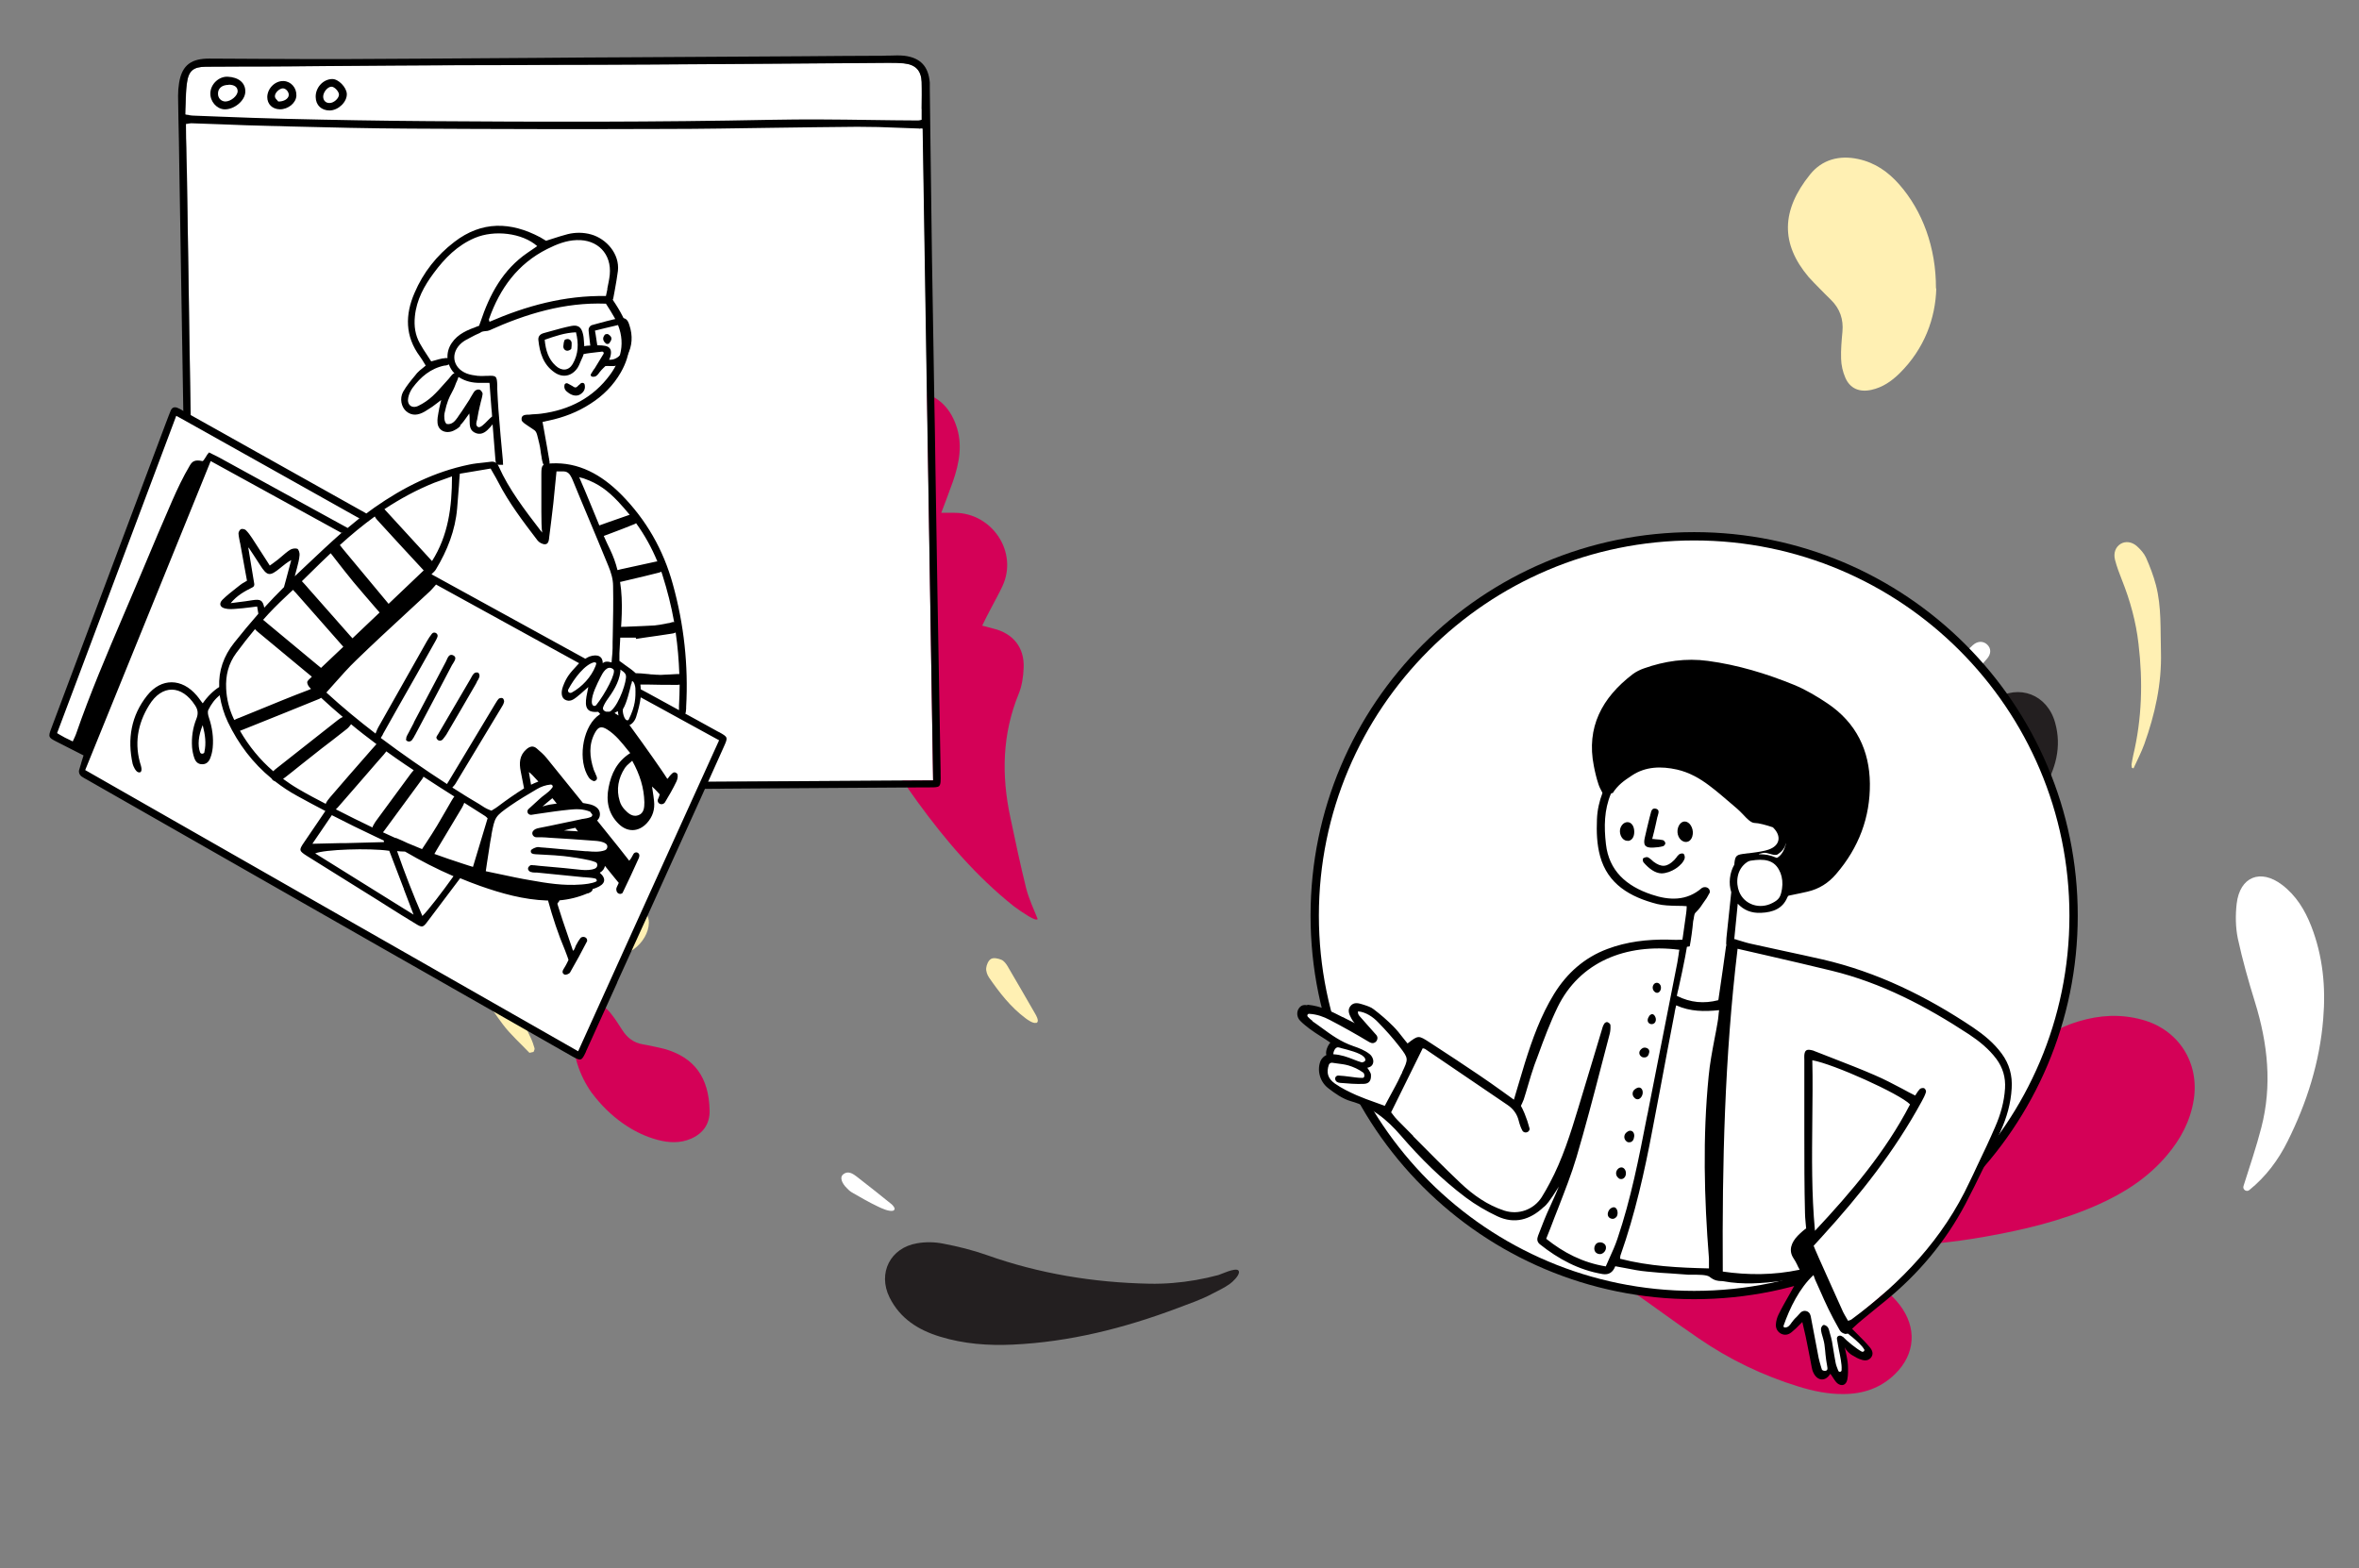
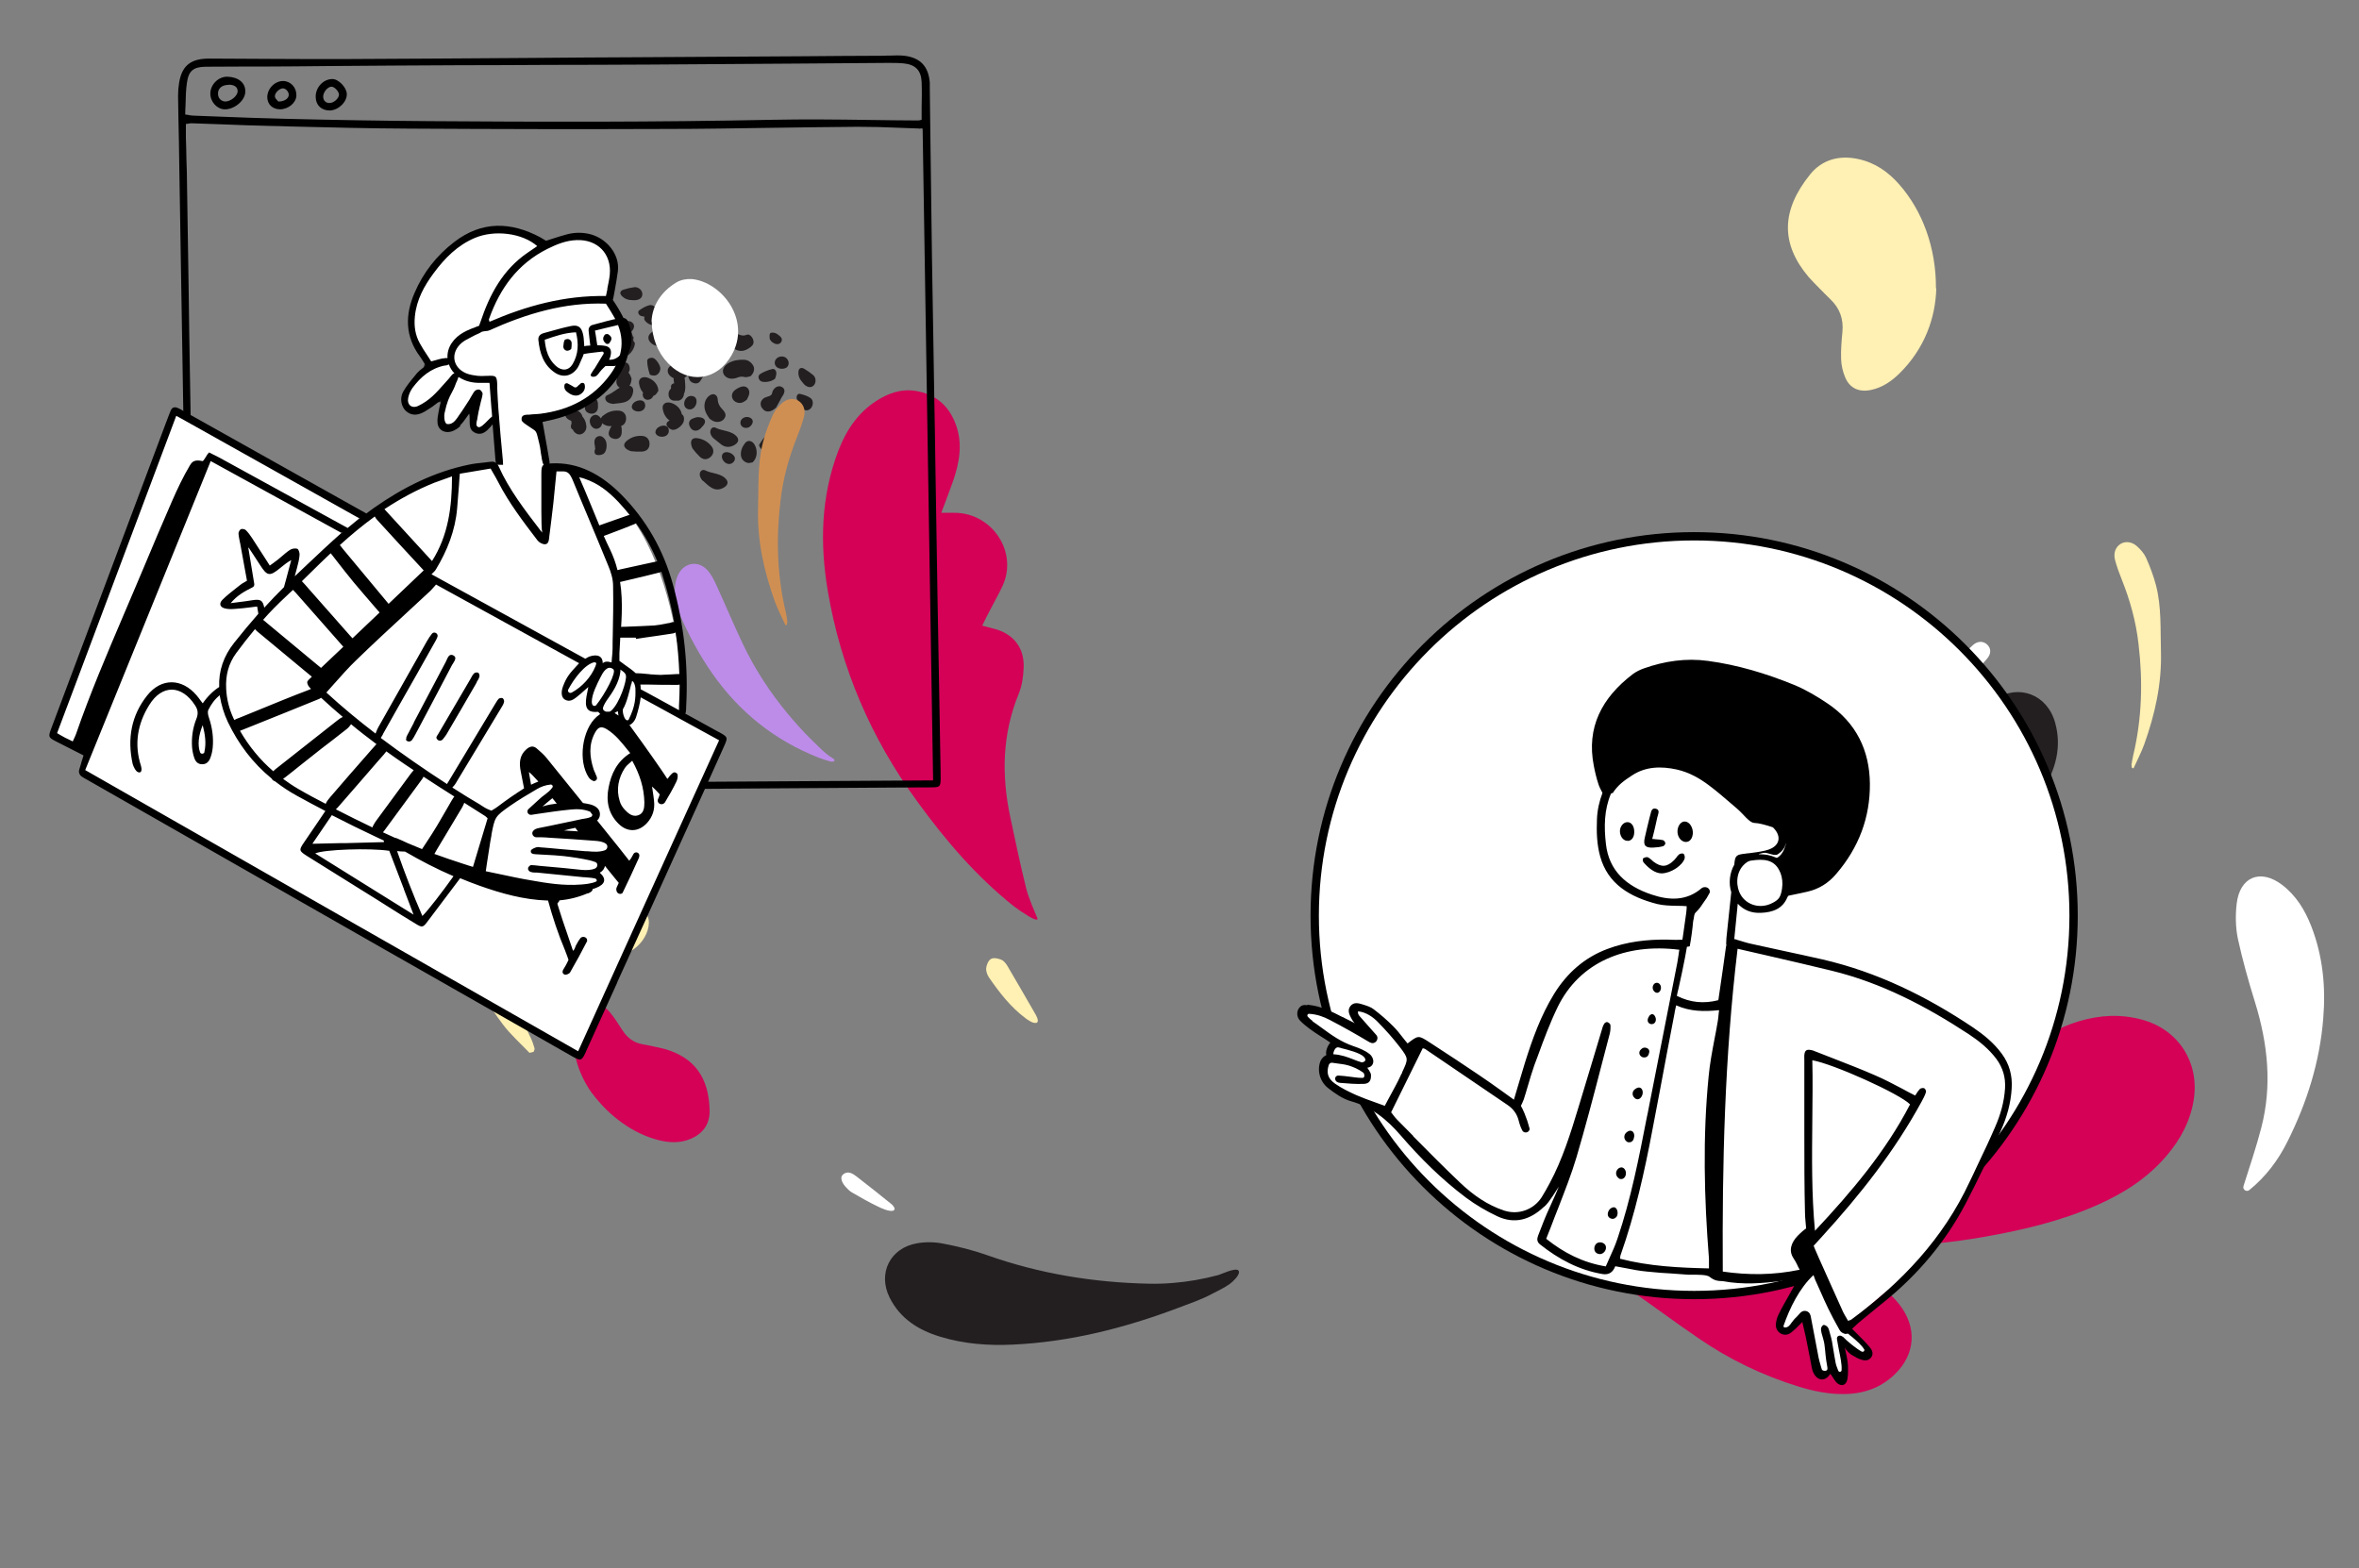
<svg xmlns="http://www.w3.org/2000/svg" id="Ebene_1" viewBox="0 0 1417.5 942.5">
  <rect x="0" y="0" width="1417.5" height="942.5" fill="#808080" stroke="none" />
  <defs>
    <style>      .st0 {        fill: #d40157;      }      .st0, .st1, .st2, .st3, .st4, .st5, .st6 {        fill-rule: evenodd;      }      .st1, .st7 {        fill: #fff;      }      .st2 {        fill: #231f20;      }      .st3 {        fill: #d08f52;      }      .st5 {        fill: #bd8ce9;      }      .st6 {        fill: #fff0b3;      }    </style>
  </defs>
  <path id="Fill_4" class="st0" d="M991.5,734.2c12.5-5.3,25.3-10,37.6-16.1,23.8-11.8,45-27.2,62.2-47.7,7.4-8.8,13.4-18.5,17.1-29.5,3.3-9.6,4.5-19.3,1.4-29.4-4.6-15.2-15.6-20.8-29-20.9-12.8,0-24.1,4.7-33.1,13.6-7,7-13.4,14.7-19.5,22.6-5.2,6.7-9.5,14.1-14.3,21.2-16.3,24.3-35.5,45.9-57.6,65.1-7.2,6.2-15.2,11.4-23.7,15.8-4.4,2.3-8.9,4.4-13.4,6.3-2.1.9-4.7,1.5-7.1,2.4-3,1-2.8,5.5.3,6.2,3,.7,6.3,1,9,1.8,6.6,1.9,13.1,4.3,19.4,7.1,12.5,5.6,24.3,12.7,35.6,20.4,15,10.2,29.4,21.1,44.4,31.3,18.5,12.7,38.5,22.3,59.9,28.9,8.8,2.7,17.7,4.6,26.9,4.5,11.8,0,22.4-3.5,31.1-12,12.3-12,13.3-27.9,2.8-41.6-5.1-6.6-11.4-11.5-18.8-15.1-13.6-6.6-28-10.6-42.9-12.8-16.2-2.3-32.6-3.8-48.8-6.2-7.5-1.1-14.9-2.4-22.3-3.7-3.6-.7-7.3-1.1-11-1.8-3.4-.6-6.6-2.2-10-2.8,11.3-.6,22.7,1,33.9,1.9,12.1,1,24.2,1.9,36.3,2.8,7.9.6,15.7,1.2,23.6,1.7,37,2.5,73.8,1.6,110.4-4.8,23.4-4.1,46.4-9.5,68.1-19.1,16.1-7.1,30.7-16.4,42.2-30.1,8.2-9.7,14-20.6,16-33.3,3.5-22.4-9.2-42.2-31.1-48.1-12.8-3.5-25.4-2.8-38,1-15.5,4.6-28.1,13.9-40.7,23.5-16.9,13-33.6,26.3-50.7,39.1-24.2,18-50.8,31.5-79.3,41.1-27.4,9.3-55.8,14.2-84.6,16.7-1,0-2-.1-2.6-.2Z" />
  <path id="Fill_11" class="st0" d="M622.6,552.7c-1.5-.3-4.1-1.8-4.6-2.1-3.1-1.9-6.1-3.9-9-6.1-22.4-17.9-40.8-39.4-57.6-62.5-27.9-38.1-46.1-80.3-54-126.9-4.8-28.5-4.1-56.7,6.3-84.1,5.1-13.3,12.9-24.6,25.6-31.7,7.1-4,14.6-5.9,22.9-4,11.2,2.5,18.4,9.4,22.2,20,4.2,11.5,2.1,22.9-1.8,34.1-2.1,6-4.4,11.9-7,18.8,3.3,0,5.6,0,8,0,22.6,0,38.4,23.7,28.7,44.2-2.2,4.7-4.8,9.3-7.2,13.9-1.6,3-3.1,6-4.9,9.7,2.6.7,4.7,1.3,6.8,1.8,11.8,2.9,18.7,11.4,18.1,23.7-.2,5.1-1,10.6-2.9,15.3-10,24.3-10.5,49.1-5.1,74.4,3,14.2,6,28.5,9.5,42.6,1.6,6.3,4.4,12.2,6.8,18.2.2.6-.2.7-.9.6" />
  <path id="Fill_22" class="st1" d="M829.5,567.6c-.1-2,5.8-5.7,6.7-6.6,2.6-2.5,5.1-5,7.5-7.7,4.8-5.4,9.2-11.1,12.9-17.3,13.2-22.1,23-45.5,28.6-70.6,1.5-6.8,3.7-13.5,6.2-20,1.4-3.7,3.6-7.3,6.2-10.2,8.3-9.4,21.4-8.2,28.1,2.4,5.7,9.2,5.8,19.2,3.1,29.4-3,11.1-8.3,21.2-14.8,30.6-15,21.7-33.8,39.6-54.7,55.6-4.6,3.5-9.2,7.2-14.2,10.2-2.7,1.5-5.3,3.3-8.2,4.4-1.5.6-5.4,1.6-6.9.7-.3-.2-.5-.5-.5-.8" />
  <path id="Fill_22_Copy" class="st2" d="M744,763.4c-2.1-1.5-10.2,2.4-11.9,2.9-4.5,1.2-9,2.2-13.6,3-9.2,1.6-18.6,2.4-28,2.2-33.4-.7-66-6-97.5-17.2-8.5-3-17.4-5.2-26.3-6.9-5-1-10.5-1.1-15.6-.2-16.1,2.7-23.8,17.9-16.6,32.5,6.3,12.7,17.2,19.6,30.3,23.6,14.3,4.4,29,5.5,43.8,4.8,34.2-1.6,67-9.9,98.9-21.9,7.1-2.7,14.3-5.1,21-8.7,3.6-1.9,7.2-3.5,10.5-5.9,1.7-1.2,5.5-4.8,5.5-7.1,0-.5-.2-.8-.5-1.1" />
  <path id="Fill_22_Copy_2" class="st2" d="M1056.9,571.7c.6-2.7,9.8-5.4,11.5-6.3,4.4-2.3,8.7-4.8,12.9-7.4,8.5-5.3,16.5-11.4,23.8-18.3,26.1-24.6,48.2-52.1,65.2-83.7,4.6-8.5,10.2-16.6,16-24.4,3.3-4.4,7.6-8.4,12.2-11.3,14.7-9.5,31.7-2.9,36.4,14,4.1,14.6.3,27.9-7.2,40.5-8.2,13.8-19.1,25.2-31.4,35.3-28.3,23.3-60.3,40.2-94.3,53.5-7.5,3-15,6.2-22.9,8.2-4.2,1.1-8.3,2.4-12.6,2.8-2.3.2-7.8,0-9.4-1.7-.4-.4-.5-.8-.4-1.2" />
  <path id="Fill_20" class="st6" d="M1163.5,173.4c-.5,17.7-7,36.1-22.1,51-4.8,4.7-10.1,8.4-16.9,9.9-7.2,1.6-12.9-.8-15.7-7.4-1.5-3.5-2.4-7.4-2.5-11.2-.2-5.4.3-10.9.8-16.3.7-7.5-1.5-13.9-6.9-19.2-2.3-2.2-4.5-4.5-6.8-6.8-2.2-2.3-4.5-4.5-6.6-6.9-16.9-20-16.6-40,.9-61.7,7.2-8.9,17.5-11.7,29-9.2,10.1,2.2,17.9,7.7,24.5,15.2,14,15.9,22.2,38,22.1,62.5" />
  <path id="Fill_20_Copy" class="st0" d="M355.7,657c-7.6-10.7-12.4-24.2-11.1-39.1.4-4.7,1.6-9,4.5-12.6,3.1-3.8,7.2-4.7,11.6-1.9,2.3,1.5,4.6,3.4,6.3,5.6,2.5,3.1,4.7,6.6,6.9,10,3,4.8,7,7.7,12.2,8.6,2.2.4,4.4.8,6.6,1.3,2.2.5,4.4.9,6.6,1.5,17.9,5.1,26.7,17.1,27.1,37,.2,8.1-4,13.9-11.3,17-6.3,2.7-12.9,2.5-19.8.7-14.5-3.8-28.8-13.7-39.7-28.3" />
  <path id="Fill_24" class="st1" d="M1351.6,715.2c-1.7,1.4-4.2-.3-3.5-2.4,3.8-12,7.7-23.5,10.7-35.1,6.6-25.4,3.9-50.5-3.8-75.4-3.9-12.6-7.5-25.3-10.3-38.2-1.4-6.8-1.5-14.1-.7-21,1.9-16.2,14.3-21.2,27.3-11.3,8.4,6.4,13.7,15.1,17.5,24.8,7,18,8.8,36.6,7.2,55.7-2.1,26-9.8,50.4-21.4,73.6-5.6,11.3-13.1,21.3-23,29.3h0Z" />
  <path id="Fill_28" class="st5" d="M500.4,457.7c-.7.2-1.6-.1-2.6-.4-1.8-.6-3.7-1.1-5.5-1.8-26.6-10.4-48-27.4-64.4-50.9-7.7-11.1-14.1-22.9-19.4-35.3-2.4-5.6-3.5-11.4-2.8-17.4.3-2.4.9-5,2.1-7.1,3.7-6.8,11.8-8,17.1-2.3,2.6,2.7,4.3,6.4,5.9,9.9,5.3,11.6,10.2,23.4,15.7,34.9,7.2,15.1,16.5,29.3,27.2,42.1,4.2,5,8.6,9.9,13.2,14.5,2.3,2.3,4.7,4.6,7.1,6.9,1.4,1.3,2.9,2.6,4.5,3.7,1,.7,4.9,2.5,1.8,3.3" />
  <path id="Combined_Shape_Copy_x5F_3" class="st2" d="M275.9,175.1c-2.8,2-2.5,6,1.2,7.9.4,0,.8,0,1.3,0,1.2-.1,2.7-.2,4.1,0,4.1.7,6.6-1.1,8.6-4.5,1.1-1.8,1-3.1,0-4.6-1.1-1.6-3.6-2.7-4.7-1.6-1.6,1.6-3.4,1.6-5.2,1.6-.5,0-1.1,0-1.7,0-1.2,0-2.6.6-3.6,1.3ZM349.4,177.7c-.2,0-.4,0-.6,0-.5,0-.9-.1-1.3-.3h0c-.8-.7-1.9-1.5-2.1-2.3-.1-.6.9-1.8,1.7-2.2.9-.6,2.2-.8,3.3-.9,1.5-.2,2.9.3,3.3,2,.4,1.4-.7,2.9-2.4,3.5-.4.1-.8.2-1.3.3-.2,0-.4,0-.6.1ZM380.2,180.4c-2.6,0-4.9-.7-6.7-2.7-1.3-1.5-.9-2.9,1.1-3.6,2.1-.7,4.3-1.2,6.5-1.5,2.5-.3,4.8,1.7,4.9,4.1,0,2.1-1.5,3.5-4.2,3.7-.4,0-.7,0-1.1,0-.2,0-.3,0-.5,0ZM380.7,202.3c0,.8,0,1.6-.2,2.3.3.4.5.8.7,1.1h0c.1.2.2.4.3.5,0,3-2.8,7-4.8,7.5-1.8.5-3.7-.9-3.3-2.8.2-.8.4-1.6.6-2.4-1.9-.7-3-2.7-2.4-5.1.1-.5.3-.9.5-1.4h0s0,0,0,0h0s0,0,0,0h0s0,0,0,0h0c.1-.3.2-.5.3-.8,0,0,0-.1,0-.2.4-1,.8-2.1-.2-3.1-.4-.4-.6-1.1-.8-1.8-.5-2.4.6-4.5,2.7-4.9,1.3-.3,2.4.4,3.1,1.7,2.1,0,3.8,1.4,3.8,3.2,0,1.1-.7,2.3-1.6,3.3.3,1,.6,1.9.8,2.5h0s.1.4.1.4ZM368.3,242.7c-.2,0-.4,0-.7-.1-.6-.1-1.2-.2-1.8-.5-2.4-1-2.9-3.9-.7-4.7,1.6-.6,3.1-1.6,4.5-2.6h0c.9-.6,1.8-1.3,2.8-1.8-1.2-.7-2.1-2-2-3.6,0-1.5.4-3.1,1-4.5.2-.5.5-1,.8-1.3-.3-.5-.4-1.2-.4-1.9.1-2.2,2.2-4,4.2-3.8,1.5.1,2.5,1.9,2.4,4,0,.7-.3,1.4-.8,2,0,0,.2.2.3.3.6.8,1,1.7,1.3,2.5h0c.1.3.2.6.3.8-.1,1.9-.5,3.3-1.3,4.3,1.7.3,2.6,1.7,2.2,3.9-.5,3.1-2.3,5.3-5.4,6.1-1.5.4-3,.5-4.5.7-.7,0-1.5.2-2.2.3ZM367.5,256.1h0c-1,0-2,0-3-.3-.9-.3-2-.8-2.7-1.5-.1,2-1.8,3.5-3.7,3.4-2-.1-3.8-2.4-3.7-4.8,0-1.9,1.7-3.6,3.5-3.6,1.2,0,2.4.9,3.2,2.2.3-.8.9-1.5,1.7-2,2.7-2.1,5.8-3,9.2-2.7,2.6.2,4.3,2.2,4.2,4.7,0,2.3-1.1,3.9-3,4.5.1.3.3.7.3,1.1,0,.4.1.9.1,1.3,0,.2,0,.4,0,.6.1,2.2-.6,4.1-2.7,4.7-1.1.3-2.6,0-3.6-.6-1.5-.9-1.9-2.5-1.2-4.2,0-.2.1-.4.2-.5h0c.3-.8.7-1.7,1.2-2.2h0ZM321.2,216.4c.2,3.2,3.3,6.1,6.5,6.6.6,3.2,2.7,5.7,5.2,6.6,1.7.6,3.1.1,4.4-.9.4-.4.7-.8.9-1.2,1.3-.9,2.4-2.2,2.4-3.5,0-1.8-1.2-3.1-3.3-3.1,0,0,0,0,0,0h0c0-.3-.1-.7-.2-1-.5-2.8-2.7-4.4-5-4.1-.7-1.1-1.7-2.1-2.8-2.7-2-1.1-6.1-.7-7.3.9-.5.6-.9,1.7-.8,2.5ZM332.2,232.4c.9.7,1.8,1.3,2.7,2.1.9.6,1.6,1.4,2,2.4.4.6.7,1.3.9,2.1.5,2.2.6,4.4-1.4,6.1-1.4,1.1-3,1.2-4.4.3-1.3-.9-2.1-2.1-2.2-3.4-1.6-1.2-2.9-3.1-2.8-4.6,0-.1,0-.2,0-.3-1.5-1.1-2-2.7-1.3-4.1.7-1.4,3.7-2.6,5.2-1.4.4.3.9.7,1.3,1h0ZM399.9,207.3c.8-.5,1.5-1,1.9-1.7,1.2.3,2.5.5,3.7.7,2.2.3,3.7-1.3,3.6-3.6,0-2.3-2.4-4.7-4.7-4.2-1.3.3-2.6.9-3.8,1.6-1.3-1.1-3.1-1.9-4.8-2-2.3,0-5.7,2.1-6.1,4.1-.2.8,0,1.9.4,2.6,1.8,3.1,6.6,4.2,9.7,2.5ZM395.2,235.5h0c.1-.2.3-.4.4-.6,0-3.9-3.3-7.2-7.1-8.1-2.8-.6-4.9.9-4.5,3.6.3,2,1,4,2.4,5.5,0,.3-.1.6-.2.9-.1,1.9,1.1,3.4,2.9,3.5,1.5,0,2.9-.9,3.4-2.3.3-.1.7-.3,1-.5.8-.5,1.3-1.4,1.7-2h0ZM362.6,217.6c1.9-1.1,2.5-2.8,2.7-5.5,0-.2-.2-.5-.3-.8-.3-.8-.6-1.7-1.3-2.5-2-2.5-5.2-2.1-6.5.8-.6,1.4-1,3-1,4.5,0,3.4,3.4,5.2,6.4,3.5ZM317.7,227.7c-2.3-.4-5.1-3.5-5-5.7.1-1.9,3-3.7,5.8-3.6,2.5.2,4.7,2.7,4.6,5.2,0,0,.1.1.2.2,1.2,1.3,1.8,5.8.9,7.4-1,1.8-3.1,2.9-4.9,2.3-1-.3-2.5-1.5-2.4-2.1.2-1.3.5-2.6.8-3.8ZM343.3,253.5h0c0,.3.1.6.2.8-.7,1.7-.7,3.3.7,3.8.3.9,1,1.8,2,2.4,1.4.9,3,.8,4.4-.3,2-1.7,2-3.8,1.4-6.1-.4-1.5-1.1-2.7-2-3.7-.2-.6-.4-1.2-.7-1.7-.9-1.2-2-2.1-3.6-1.9-.2-.1-.3-.2-.5-.4-1.5-1.1-4.5,0-5.2,1.4-.9,1.7,0,3.7,2.3,4.7.3.2.7.3,1,.4,0,.1,0,.2,0,.3ZM395,187.5c0,.1,0,.3,0,.4.1,0,.2,0,.4,0,2.5-.3,4.8,1.7,4.9,4.1,0,2.1-1.5,3.5-4.2,3.7-.4,0-.7,0-1.1,0-.2,0-.3,0-.5,0-2.6,0-4.9-.7-6.7-2.7-.8-.9-.9-1.9-.4-2.6-.7-.2-1.4-.3-2.1-.5-1.6-.4-2.4-2.5-1.2-3.4,1.9-1.3,4-2.6,6.2-3.1,2.3-.5,4.7,1.9,4.7,4.2ZM393.5,225.7c1.9-.3,3.3-2.3,3.3-4.3,0-1.8-2.5-5.6-4.2-6.2-1.5-.5-3.8.2-3.7,1.7,0,2.7.7,5.4,1.5,8,.2.6,2.1.9,3.1.8ZM359.6,190.1c.1.5.5,1,1,1.4-.6,1.4-1,2.8-1.3,4.3-.4,1.9,1.5,3.2,3.3,2.8,2-.5,4.8-4.3,4.8-7.4.5-.7.8-1.5.6-2.2-.4-1.7-1.8-2.2-3.3-2-1.1.1-2.3.3-3.3.9-.8.5-1.8,1.6-1.7,2.2ZM356.6,248.5c2.1-.7,2.9-2.5,2.7-4.7,0-.2,0-.4,0-.6h0c0-.4,0-.9-.1-1.3-.3-1.6-1.2-2.9-2.8-2.8-1.1,0-2.3,1-3.1,1.9-.2.2-.4.5-.6.8,0-.7-.1-1.4-.4-2.2-.4-1-.5-2.1-.7-3.2h0c0-.5-.1-.9-.2-1.4-.7-3.5-3.9-5.2-6.8-3.5-1.3.8-2.2,1.8-2.6,3-1.1.6-1.8,1.8-1.8,3.1,0,2.5,1.7,4.7,3.7,4.8h0s0,0,0,0c.9,1.1,2,1.9,3.2,2.3,1.7.6,3.1.1,4.4-.9.1-.1.2-.2.3-.3,0,0,0,.1,0,.2-.7,1.7-.2,3.3,1.2,4.2,1,.6,2.5,1,3.6.6ZM362.6,185.7c2.1,0,4.5-2.6,4.5-4.7,0-1.9-1.8-3.3-4.1-3.2-2.1,0-4,2.3-3.9,4.5,0,1.9,1.7,3.5,3.5,3.4ZM323.2,205.7c2,0,3.3,1.3,3.3,3.1,0,2.1-3,4.6-5.3,4.4-1.7-.1-2.8-1.5-2.7-3.2,0-2.2,2.4-4.3,4.8-4.3ZM379.6,244.3c0,1.7,1.6,2.9,3.9,3,2.4,0,4.2-1.4,4.2-3.6,0-1.8-1.1-3-2.8-3.1-2.6-.1-5.2,1.7-5.2,3.7ZM451,226.1c-.2,0-.4,0-.7.2-.8.2-1.9.5-2.9.3-1.7-.5-3-.2-4.5.4-.6.2-1.2.4-1.9.5-3,.5-5.6-.9-6.4-3.2-.7-2.2.5-4.5,3.2-6.1,2.8-1.6,5.9-2.1,9.1-2,2.3,0,4.2,1.2,5.5,3.2,1.3,1.9.9,4.5-1.4,6.7ZM437.9,200c-3.3.9-4.4,4.7-1.7,7.8.3.1.8.2,1.2.4,1.2.3,2.6.7,3.9,1.5,3.6,2.1,6.5,1.3,9.7-1.1,1.7-1.3,2.1-2.6,1.6-4.3-.5-1.9-2.4-3.8-3.9-3.1-2.1.9-3.7.3-5.4-.4-.5-.2-1-.4-1.6-.6-1.2-.4-2.6-.4-3.8,0ZM426.3,251.5c-2.5-3.4-3.9-6.8-2.4-10.7.5-1.2,1.5-2.5,2.6-3.2,2.4-1.6,4.7-.3,4.8,2.7.1,2.3,1.1,3.9,2.6,5.5,2.3,2.4,2.6,3.9,1.3,5.8-1.3,1.9-4.2,2.6-6.7,1.4-.6-.3-1.1-.6-1.6-1h0c-.2-.1-.4-.3-.6-.4ZM427.9,262.4h0s0,0,0,0c.1.2.3.4.4.6.6.5,1.1,1,1.7,1.4h0s0,0,0,0h0c1.2,1,2.4,2,3.6,2.9,2.6,1.8,5.5,1.6,8.1-.1,2.6-1.7,2.4-3.9,0-5.8-2-1.6-4.3-2.1-6.7-2.7-1.7-.4-3.4-.8-4.9-1.6-2.2-1.1-3.9,1.3-3.1,3.7.2.6.5,1.1.8,1.6h0ZM421.9,288.6c-.1-.2-.2-.4-.4-.6-.3-.5-.6-1-.8-1.6-.9-2.4.9-4.8,3.1-3.7,1.6.8,3.2,1.2,4.9,1.6,2.3.6,4.7,1.1,6.6,2.7,2.4,1.9,2.6,4.1,0,5.8-2.6,1.7-5.4,1.9-8.1.1-1.3-.8-2.4-1.8-3.6-2.9h0s0,0,0,0c-.5-.5-1.1-1-1.7-1.4ZM458.7,246.2c2,1.8,4.7,1.5,7.7-1.3l.2-.4h0s0,0,0,0c.4-.7,1-1.8,1.6-2.9.2-.4.4-.7.6-1.1h0c.4-.9.9-1.7,1.4-2.5,1.5-2.1,1.6-4.1,0-5.2-1.7-1.2-4-.7-5.4,1.4-.4.5-.7,1.1-.8,1.8-.1,1.4-1.1,1.8-2.1,2.2,0,0-.1,0-.2,0-.3.1-.5.2-.8.3h0s0,0,0,0h0s0,0,0,0h0c-.5.2-.9.3-1.4.5-2.9,1.6-3.3,4.9-.8,7.1ZM417.7,271.4h0c-.7-.8-1.4-1.5-1.8-2.4-.5-1.2-.9-2.8-.5-4,.6-1.7,2.3-1.9,4-1.6,3.4.6,6.1,2.2,8.2,4.9,1.6,2.1,1.3,4.6-.6,6.3-2.2,1.9-4.5,1.8-6.6-.2-.4-.4-.9-.9-1.3-1.4h0c-.2-.2-.4-.4-.6-.6h0c-.3-.4-.6-.7-.9-1h0s0,0,0,0h0s0,0,0,0h0s0,0,0,0h0ZM422.1,217.2c-2.1-.6-4.2-.3-5.5,1.3-1.4,1.4-2.4,3-2.8,4.7h0c0-.2,0-.5,0-.8-.5-2.2-3.6-4.3-6.4-4.4-2.3,0-5.7,2.1-6.1,4.1-.2.8,0,1.9.4,2.6.7,1.2,1.8,2,3.1,2.6-.1.7,0,1.6.2,2.4,0,.2.1.4.2.6-1.1.2-2,.9-2,1.8,0,.5,0,.9,0,1.4-1.2,1.1-1.7,2.5-1.4,4.3.3,1.7,1.4,2.8,3.2,3,.6,0,1.1,0,1.6,0,.4,0,.8,0,1.1,0,1.8-.3,3.2-2.1,3.3-4.1,1.1-2.4.8-4.9.6-7.5h0c0-.6-.1-1.1-.2-1.7,0-.2,0-.3-.1-.5h0c1-.6,1.8-1.3,2.2-2.3,0,1.1.1,2.2.6,3.1.7,1.7,2,2.4,3.6,2.6,1.8.2,2.9-.8,3.7-2.4.5-.9,1.2-1.8,1.9-2.7.3-.4.6-.7.8-1.1,2.1-2.9,1.2-6.4-2-7.4ZM470.3,263.6c1.6.6,3.1.5,4.5-.8,0,0,.1-.1.2-.2h0c.2-.2.4-.4.5-.6,1.3-1.8.8-5.6-1-7.7-1.5-1.7-5.4-2.8-7.2-1.7-.7.4-1.4,1.2-1.6,2-1,3.4,1.3,7.7,4.7,8.9ZM451.6,278h0c-.7.2-1.8.4-2.7.1-2.1-.7-3.5-2.3-3.7-4.6-.2-2.7.9-5.2,2.5-7.2,1.7-2.1,4.3-1.5,5.7.9,2,3.4,1.7,8.1-1.2,10.7-.2,0-.4,0-.7.1ZM479.8,223.1c-.3,2.7.7,4.9,2.5,6.8.1.1.2.3.3.4.2.3.5.5.7.8,2,1.8,4.1,2.1,5.6.6,1.6-1.6,1.6-4.7-.3-6.3-1.7-1.4-3.5-2.7-5.4-3.8-1.8-1-3.2-.3-3.4,1.6ZM448.8,240.2c-2.1,1.7-3.8,2.4-5.9,1.7-3.2-1-4.2-4.8-1.7-7.1,1.1-1,2.6-1.8,4-2.3,3-1.1,5.5,1.1,5,4.2-.2,1-.6,1.9-1,2.6-.1.3-.3.5-.4.8ZM406,208c-1.8,1.5-2.1,6.1-.6,7.9,1.7,2,4.4,2.4,6.2,1,2-1.6,2.5-5,.9-7-1.7-2.1-5-3.1-6.5-1.9ZM409.7,249c-.5-3.4-3.5-6.2-7-7-2.8-.6-4.9.9-4.5,3.6.4,2.6,1.5,5,3.6,6.7.2.1.4.3.6.4-1.5.7-2.3,1.8-1.7,3.1.5,1.1,2,2.2,3.2,2.5,2.5.5,6.5-2.7,7-5.3.3-1.5.2-3-1.1-4ZM482,245.2c1.3,1.8,3.5,1.9,5.1.3,1.6-1.6,1.9-4.9-.1-6.3-1.8-1.3-4.2-2-6.4-2.5-1.4-.3-2.4,1.7-1.7,3.2.9,1.8,2,3.7,3.1,5.3ZM463.1,269.7c-1.5,1.3-3.9,1.7-5.4.4-.8-.6-1.8-2.3-1.5-2.8,1.4-2.3,3-4.6,4.9-6.5,1.1-1,3.2.1,3.8,1.6.7,1.7-.4,6.1-1.8,7.3ZM457,229c1.7,1.1,6.6.6,8.8-1.5,0-.2,0-.4.2-.6h0c.2-.7.5-1.7.5-2.7,0-1.4-1.1-2.8-2.5-2.4-2.5.6-4.9,1.6-7.1,2.9-1.7,1-1.3,3.3.2,4.3ZM421.4,257.1c-1.5,1.6-3.4,2.3-5.3,1.2-1-.6-1.7-1.9-2-3.1-.3-1.7.5-3.1,2.3-3.7.2,0,.4-.1.5-.2.8-.3,1.7-.6,2.5-.6,1.2,0,2.7.3,3.5,1,1.2,1.1.8,2.7-.2,3.9-.3.4-.6.7-.9,1h0c-.1.1-.3.3-.4.4ZM417.9,239c-1.2-1.3-3.6-1.4-5-.2-1.9,1.6-2.3,4.4-1.1,6,1.3,1.6,3.7,1.7,5.2.2,1.7-1.6,2.1-4.7.8-6.1ZM473,220.6c-1.6,1.4-5,1.4-6.5-.2-1.3-1.3-1.3-3.5.1-4.9,1.6-1.6,4.5-1.7,6-.2,1.6,1.6,1.7,3.9.4,5.2ZM425.1,209.2c1.4-1.2,1.4-3,.1-4.5-1.6-1.8-4.7-2.1-6.4-.6-1.3,1.1-1.6,2.9-.5,4.2,1.4,1.8,5.2,2.3,6.8.9ZM435,277.3c-1.5-1.7-1.6-3.8-.4-4.9,1.5-1.3,4.6-.6,6.3,1.4,1.1,1.3.9,2.9-.4,4.1-1.6,1.5-3.9,1.2-5.5-.6ZM463.2,204.7h0s0,0,0,0c.1.2.2.3.3.5.2.1.3.2.5.4h0c.4.3.7.5,1.1.7,1.6.9,3.4.6,4.2-.6,1-1.5.4-2.8-.8-3.8-.9-.7-1.8-1.5-2.9-1.8-.9-.3-2.4-.3-2.8.2-.5.7-.4,2-.3,3.1h0c0,.5.3.9.6,1.2ZM450.6,256.4c-1.5,1.2-3.8,1-5-.4-1.1-1.4-.9-3.3.6-4.5,1.7-1.4,4.5-1.1,5.7.5.9,1.2.3,3.1-1.3,4.4ZM381.6,271.4c.4,0,.9,0,1.3,0h0c.3,0,.6,0,.9,0,.6,0,1.3,0,1.9,0,2.9-.2,4.6-1.8,4.6-4.7,0-2.5-1.6-4.5-4.2-4.7-3.4-.3-6.5.6-9.2,2.7-1.3,1-2.4,2.5-1.5,4,.6,1.1,2.1,1.9,3.3,2.3.9.3,1.9.3,3,.3ZM357.5,268.7h0c0,.3.1.6.2.8-.7,1.8-.7,3.5,1,3.9,1.2.3,3,0,4-.7,2.1-1.5,2.4-6.6.8-8.7-1-1.3-2.2-2.3-4-1.8-1.6.5-2.5,2-2.3,4.1,0,.8.3,1.6.4,2.3ZM393.8,259.5c0,1.7,1.6,2.9,3.9,3,2.4,0,4.2-1.4,4.2-3.6,0-1.8-1.1-3-2.8-3.1-2.6-.1-5.2,1.7-5.2,3.7ZM297.3,194.8c-.2,0-.4.2-.6.4-.7.5-1.6,1.2-2.6,1.3-1.7.1-2.9.9-4,2-.5.4-1,.8-1.6,1.2-2.6,1.5-5.6,1.2-7.1-.8-1.4-1.8-1.1-4.4.8-6.8,2-2.5,4.8-4,7.7-5.1,2.2-.8,4.4-.3,6.3,1,1.9,1.3,2.5,3.9,1.1,6.8ZM283.3,227.4c-3.5-2.3-6.1-5-6.1-9.2,0-1.3.5-2.9,1.3-3.9,1.7-2.3,4.3-1.9,5.4.8.9,2.1,2.4,3.3,4.3,4.2,3,1.4,3.8,2.8,3.3,4.9-.6,2.3-3,3.9-5.8,3.7-.6,0-1.2-.2-1.8-.3h0c-.2,0-.5-.1-.7-.2ZM288.7,237c.2.2.4.3.6.4.7.2,1.4.5,2.1.7h0s0,0,0,0h0c1.5.5,2.9,1.1,4.4,1.4,3.1.7,5.7-.5,7.5-3,1.8-2.5.9-4.5-2-5.4-2.4-.8-4.8-.5-7.2-.2h0c-1.7.2-3.4.4-5.2.3-2.4-.2-3.2,2.6-1.5,4.5.4.5.9.9,1.4,1.2ZM318.5,207c-1.8,3.6-4.3,4.9-6.7,3.9-3.1-1.2-3.9-4.4-1.8-6.9.3-.4.7-.7,1.1-1,.2-.2.5-.4.7-.6,0,0,0,0,.1-.1h0c.8-.8,1.6-1.5,1.2-2.9-.2-.6,0-1.3.1-1.9.6-2.4,2.6-3.7,4.6-3.2,1.8.5,2.4,2.4,1.8,4.9-.2.9-.3,1.9-.5,2.8,0,.4,0,.8-.2,1.3-.2,1.1-.3,2.2-.4,3h0s0,0,0,0h0s0,0,0,0v.8ZM282.3,249c.4.2.8.4,1.2.6,0,0,0,0,0,0,.3.1.5.3.8.4h0c.6.3,1.1.6,1.7.8,2.7,1.2,4.9.4,6.2-2.1,1.2-2.3.6-4.8-1.7-6.1-2.9-1.8-6.1-2.4-9.4-1.7-1.7.3-3.3,1.2-3.2,2.9,0,1.2,1,2.6,1.9,3.5.7.7,1.6,1.1,2.5,1.6ZM262.5,199.9c.7-1.9,2.5-3,4.7-3.1,3.3-.3,5.5,2.7,4.5,6.2-.1.4-.3.9-.4,1.3-.3,1-.7,2.1-.8,3.1-.2,1.8-.9,3.1-2.6,3.5-1.6.4-3.1.2-4.3-1.1-2.2-2.3-2.8-6.3-1.1-9.8ZM256.6,215.7c.2.2.4.3.5.5,0,.1-.2.3-.3.4h0c-.2.2-.3.5-.5.6-1.7,1.8-2.1,3.9-.9,6.1.8,1.5,2.3,2.1,4,1.7,2.6-.6,3.5-2.5,4-4.8.7-3.1-.6-5.8-1.9-8.4-.3-.5-.5-1-.7-1.5-.8-1.7-4-2-5.3-1.1-1.5,1.1-1.6,3.3-.1,5.2.3.4.7.8,1.1,1.1ZM316.4,243.1c.2-.1.4-.3.6-.4,1.8-3.5.4-7.9-2.7-10.4-2.2-1.8-4.8-1.4-5.6,1.1-.8,2.5-.9,5.2.2,7.7,1,2.1,2.9,3.1,5.1,3,.9,0,1.8-.6,2.4-1ZM328,187.2c-2.4-1.1-4.1-2.8-4.7-5.4-.5-1.9.5-3,2.6-2.7,2.2.3,4.4.9,6.4,1.6,2.4.8,3.5,3.7,2.5,5.8-.8,1.9-2.9,2.4-5.4,1.4-.3-.1-.6-.3-1-.5-.1,0-.3-.2-.4-.2ZM295.4,212.4c2.2-.1,3.6-1.4,4.9-3.7,0-.2,0-.5,0-.8h0c0-.8.2-1.8,0-2.8-.6-3.2-3.7-4.3-6.2-2.2-1.2,1-2.3,2.2-3,3.5-1.6,3,.7,6.2,4.1,6ZM251.2,201.5c-2.1-1.1-3.4-5.6-2.2-7.6,1-1.7,4.4-2,6.8-.6,2.2,1.3,3,4.6,1.7,6.9-1.2,2-3.9,2.5-6.2,1.3ZM262,235.7c0,.3-.1.6-.2.8-1.4,1.3-2.2,2.8-.9,4,.9.8,2.6,1.4,3.8,1.2,2.5-.4,5.1-4.8,4.6-7.4-.3-1.6-.9-3-2.8-3.4-1.6-.3-3.2.7-3.9,2.6-.3.8-.5,1.6-.7,2.3ZM338,200.2c-.9,2-3,2.8-4.9,1.5-1.7-1.2-3.3-2.5-4.8-3.9-1.2-1.1-1-3.3.4-3.5,2.3-.3,4.7-.5,6.9,0,2.3.6,3.3,3.8,2.3,5.9ZM311.7,190.9c-1.3,2.8-5.6,5-7.6,4.5-1.8-.4-2.9-2.4-1.7-4,1.6-2,3.6-3.7,5.6-5.2,1.2-.9,2.7,0,3.2,1.3.3.9.4,2,.5,2.7,0,.2,0,.5,0,.6ZM276.1,237.3c2.2.4,3.7-.9,4.6-3,0-.2.2-.4.2-.6.2-.4.4-.8.5-1.3.5-1.5.2-3.1-1.3-3.7-1-.4-2.5-.1-3.6.3-.8.3-1.4.9-2.1,1.4-.1.1-.3.3-.4.4-1.4,1.2-1.7,2.8-.8,4.3.6,1,1.8,2,2.9,2.2Z" />
  <g id="mask0_316_378528691ca18-9d60-458e-8db9-dd6decb779b6">
    <path id="Mask" class="st1" d="M391.5,193.2c.4-9.3,5.5-17.8,15-23.5,2.5-1.5,6.1-2.2,9.1-2,17.7,1.6,36.2,24.4,24,45.8-8.8,15.4-26,17.6-38.2,4.8-6.1-6.4-9.7-15.1-9.8-25.2" />
  </g>
  <path id="Fill_30_Copy_2" class="st5" d="M936.5,693.2c.4-9.3,5.5-17.8,15-23.5,2.5-1.5,6.1-2.2,9.1-2,17.7,1.6,36.2,24.4,24,45.8-8.8,15.4-26,17.6-38.2,4.8-6.1-6.4-9.7-15.1-9.8-25.2" />
  <path id="Fill_30_Copy" class="st6" d="M372,540.1c6.2-.2,12,2.8,16.2,8.7,1.1,1.6,1.8,3.9,1.7,5.8-.2,11.6-14.4,24.8-29.1,17.8-10.6-5-12.8-16.2-4.9-24.7,3.9-4.3,9.5-7.1,16.2-7.6" />
  <path id="Fill_32" class="st3" d="M472,375.8c-2.2-4.9-4.7-9.6-6.5-14.6-6.4-17.9-10.5-36.2-10-55.4.4-13.4-.4-27,3-40.1,1.4-5.7,3.6-11.2,6-16.6,1.2-2.6,3.3-4.9,5.4-6.8,3.1-2.8,7-3.2,9.9-1.4,2.9,1.8,4.4,5.4,3.3,9.6-1.1,4.2-2.6,8.2-4.2,12.2-4.9,12.3-8.4,25-9.9,38.2-2.7,22.6-2.1,45,3.2,67.2.4,1.8.7,3.6.9,5.4,0,.6-.2,1.3-.2,1.9-.3.1-.6.3-.9.4" />
  <path id="Fill_32_Copy" class="st6" d="M1282,461.8c2.2-4.9,4.7-9.6,6.5-14.6,6.4-17.9,10.5-36.2,10-55.4-.4-13.4.4-27-3-40.1-1.5-5.7-3.6-11.2-6-16.6-1.2-2.6-3.3-4.9-5.4-6.8-3.1-2.8-7-3.2-9.9-1.4-2.9,1.8-4.4,5.4-3.3,9.6,1.1,4.2,2.6,8.2,4.2,12.2,4.9,12.3,8.4,25,9.9,38.2,2.7,22.6,2.1,45-3.2,67.2-.4,1.8-.7,3.6-1,5.4,0,.6.2,1.3.2,1.9.3.1.6.3,1,.4" />
  <path id="Fill_32_Copy_2" class="st6" d="M318.2,632.8c-5.4-5.7-11.6-11.2-16-17.1-15.7-20.9-25.9-42.3-24.6-64.8.9-15.7-1-31.5,7.3-46.9,3.6-6.6,9-13.1,14.9-19.4,2.9-3,8.2-5.7,13.4-8,7.6-3.3,17.3-3.7,24.4-1.6,7.2,2.1,10.8,6.4,8.1,11.2-2.7,4.9-6.3,9.6-10.2,14.3-12,14.4-20.6,29.2-24.5,44.6-6.7,26.4-5.1,52.6,7.9,78.6,1,2.1,1.7,4.2,2.3,6.3.2.7-.4,1.5-.6,2.2-.8.2-1.6.3-2.3.5" />
  <path id="Fill_36" class="st1" d="M1159.6,439.8c-.4-.9.2-2.8.4-3.5.7-3.3,1.4-6.6,2.7-9.8,4-9.4,8.2-18.7,13.1-27.7,2.3-4.2,6.1-7.8,9.7-11.1,3-2.7,6.4-2.4,8.6-.3,2.3,2.2,2.6,5.4-.2,8.6-6.6,7.3-12.4,15.3-18,23.4-2.8,4.1-5.5,8.2-8.3,12.2-1.9,2.9-3,7.2-6.6,8.5-.8.3-1.2,0-1.4-.3" />
  <path id="Fill_38" class="st6" d="M622.6,614.7c-1.8.6-5.2-1.9-6.3-2.7-9-6.7-15.7-15.4-22-24.5-1.1-1.6-1.9-3.9-1.7-5.7.2-2,1.3-4.6,2.9-5.5,1.5-.9,4.3-.3,6.2.5,1.5.6,2.8,2.3,3.7,3.8,5.6,9.5,11.1,19.1,16.6,28.6.6,1,2.3,4,1.3,5.2-.2.2-.4.3-.6.4" />
  <path id="Fill_40" class="st1" d="M536.8,727.6s0,0,0,0c-2.5.7-7.1-1.4-9.3-2.5-5.3-2.5-10.4-5.5-15.5-8.4-1.2-.7-2.2-1.6-3.1-2.6-3.2-3.1-4.3-6.6-2.4-8.2,2.9-2.5,5.7-.7,8,1,7.2,5.5,14.2,11.2,21.2,16.8.7.5,3,3.1,1.2,3.7" />
  <g id="Master_x2F_Character_x2F_Bust">
    <g id="Master_x2F_Character_x2F_Bust1" data-name="Master_x2F_Character_x2F_Bust">
      <g id="Frame">
        <g id="Frame_x2F_Window">
          <g id="Frame1" data-name="Frame">
            <g id="Frame_2">
-               <path id="Fill" class="st1" d="M554.5,65.5c-.2,0-.5,0-.7,0,0-5.5,0-10.9,0-16.3-.2-7-3.7-10.5-10.8-11.2-3.2-.3-6.5-.3-9.8-.3-47.6.3-95.3.8-142.9,1-38.2.2-76.4.2-114.5.4-39.4.2-78.9.5-118.3.8-11.3,0-22.5,0-33.8.2-7.4,0-10.3,2.3-11.3,9.8-.8,6.1-.7,12.3-1,19,.1,0,.2,0,.3,0,0,.7,0,1.5,0,2.2.2,10.1.5,20.2.6,30.3.6,38.2,1.2,76.4,1.8,114.5.5,31.3,1,62.5,1.5,93.8.8,47.7,1.5,95.4,2.2,143.2,0,6.1.2,12.2.4,18.8,147.7-.9,294.8-1.8,442.5-2.7-2.1-134.7-4.2-268.8-6.3-403.4" />
              <path id="Stroke" class="st4" d="M113.5,69.1h0c-.6,0-1.4-.2-2.2-.3,0-2.1.1-4.1.2-6.1h0c.1-4.4.2-8.6.8-12.8,1-7.4,3.9-9.7,11.3-9.8,7.3,0,14.5-.1,21.8-.1h0c4,0,8,0,12,0,13,0,26-.2,39-.3h0c26.5-.2,52.9-.4,79.4-.5,17.9,0,35.7-.1,53.6-.2h0c20.3,0,40.6-.1,60.9-.2,29.9-.2,59.9-.4,89.8-.6h0c17.7-.1,35.4-.3,53.1-.4h.4c3.1,0,6.3,0,9.4.3,7.1.7,10.5,4.2,10.8,11.2.2,5.1.1,10.3,0,15.6h0c0,2.3,0,4.7,0,7.1-.1,0-.3,0-.4.1-.5.1-1.1.3-1.7.3-9.5,0-19-.2-28.5-.3-20-.3-39.9-.5-59.9-.1-68.5,1.4-137.1,1.3-205.6.8-28.7-.2-57.4-.7-86.1-1.4-13.2-.3-26.3-.8-39.5-1.3h0c-5.2-.2-10.4-.4-15.5-.6-.9,0-1.8-.1-3-.3h0ZM553,77.1c.4,0,.9.1,1.4.2,1.2,75.2,2.4,150.2,3.6,225.2.9,55.4,1.8,110.9,2.7,166.5-147.7.9-294.9,1.8-442.5,2.7,0-2.1,0-4.1-.1-6.1,0-4.1-.2-8.1-.2-12.1-.4-22.4-.7-44.7-1.1-67.1-.4-24-.8-47.9-1.2-71.9-.2-14.6-.5-29.3-.7-43.9-.3-15.7-.5-31.4-.8-47.1-.3-15.6-.5-31.2-.7-46.8h0c-.3-21.5-.7-42.9-1-64.4,0-5.8-.2-11.6-.4-17.4,0-4-.2-8-.3-12,0-1.8,0-3.7,0-5.6h0c0-.9,0-1.9,0-2.8.5,0,1-.1,1.4-.2h0c.9-.1,1.7-.3,2.5-.2,5.7.2,11.4.4,17.1.6h0c10.1.4,20.2.8,30.3,1,3.7,0,7.5.2,11.2.3h0c24.1.6,48.1,1.2,72.2,1.3,51.3.3,102.5.4,153.8.2,21.5,0,42.9-.4,64.4-.7,16.9-.2,33.8-.5,50.6-.6,8.4,0,16.7.2,25.1.6h0c3.6.1,7.3.3,10.9.4.6,0,1.2,0,1.9.2h0ZM294.7,475c14.9,0,29.9-.2,44.8-.3h0c36.1-.3,72.2-.5,108.2-.8,36.1-.2,72.2-.5,108.2-.7,1,0,1.8,0,2.6,0h0c3.2,0,4.9,0,5.8-.8,1-1,1-3,.9-7.5,0-.4,0-.8,0-1.2-.3-18.8-.7-37.7-1-56.5h0s0,0,0,0c-.3-16.9-.6-33.9-.9-50.8-.4-25-.8-50-1.2-74.9h0c-.2-14.1-.4-28.2-.7-42.3-.2-10.3-.3-20.7-.5-31-.3-18-.6-36-.9-54-.3-22.9-.6-45.8-.9-68.7h0s0-.2,0-.2c-.1-10.6-.3-21.3-.4-31.9,0-.3,0-.5,0-.8,0-1,0-2,0-3-.8-9.7-5.6-14.9-15.3-16.1-2.8-.3-5.7-.2-8.5-.1h0c-1.3,0-2.6,0-3.9.1-16,0-32.1.2-48.1.3h0c-33.8.2-67.5.4-101.3.6-20.2.1-40.4.2-60.6.4h0c-38.5.3-77,.5-115.6.7-13.9,0-27.9,0-41.8-.1-12.6,0-25.2-.2-37.8-.2-10.2,0-16.4,3.3-18.2,14.7-.4,2.5-.6,5.1-.6,7.6.1,9,.3,18,.5,27,.1,6.4.2,12.9.3,19.3.7,44.7,1.5,89.4,2.2,134.1.5,34.3,1.1,68.6,1.6,102.9.3,18.6.6,37.1.9,55.7,0,5,.2,9.9.2,14.9.3,19.4.6,38.8.9,58.1.1,6.7.2,6.8,6.7,6.8,3.8,0,7.5,0,11.3-.1h0c3.5,0,7-.1,10.5-.1,50.9-.3,101.7-.6,152.6-.9h0ZM137.4,50.9c3.4,0,5.4,1.4,5.4,3.9,0,2.7-3.9,6.1-7.3,6.2-2.4,0-4.4-1.8-4.5-4.4-.2-3.4,2.3-5.6,6.4-5.6ZM147.4,55.2c.2-5.3-3.9-8.8-10.6-9.1-5.3-.2-10.2,4.4-10.4,9.8-.2,5,3.7,9.5,8.3,9.8,5.9.3,12.5-5.1,12.7-10.4ZM203.7,56.9c0-1.9-2.7-4.8-4.5-4.8-2.2,0-4.8,3-5,5.7-.1,2.5,1.5,4.2,3.9,4.1,2.5,0,5.6-2.8,5.6-5.1ZM199.6,47.5c3.7-.1,8.6,4.9,8.8,8.9.2,4.8-5,9.9-10.3,10-4.9,0-8.3-3.1-8.4-8-.2-5.7,4.4-10.8,9.9-10.9ZM173.5,57.3c-.2,2-2.8,3.8-6.3,3.7-.1-.2-.3-.4-.5-.6-.6-.6-1.4-1.4-1.5-2.3-.3-2.2,2.7-5,4.8-5,1.8,0,3.7,2.2,3.5,4.1ZM170.4,48.7c-5.1-.2-9.7,4.4-9.8,9.6,0,4.3,3,7.3,7.6,7.4,5,0,9.7-3.8,9.9-8.2.2-4.7-3.2-8.6-7.7-8.8Z" />
            </g>
          </g>
        </g>
      </g>
      <g id="Head">
        <g id="Head_x2F_Cap">
          <path id="Path" class="st1" d="M323.2,144.1c1.3.9,1.4,4.2,3,3.8l1.1-.3c5.3-1.6,8.1-2.7,14.9-4.5,17.7-4.7,28.8,8.8,25.4,25.5l-.6,3c-.5,2.6-1.1,5-1.5,7.1,8,10.8,10.9,23,8.6,36.7-2.9,17.3-19.3,28.5-49.3,33.6l-.9.2,2,19.9c1.1,2.2,1.7,4.7,1.7,7.4s-.2,2.8-.5,4.1h0s0,0,0,0c-1.6,6.5-7.1,11.3-13.5,11.3s-14-6.9-14-15.5.4-4,1-5.7l-.2-4.9c-.3-6.7-.7-12.5-1-17.5l-1.1,1.3c-16.7,10.7-11.3,19.7-11.4-11.5,0-.7-1.6-1.1-2.1-.6-3,2.9-18.6,35-19.6,13.1-.2-5.1,1.8-10.2,1.8-15.3,0-2.9-17.6,16.8-22.5,7.8-2.1-3.9,1.2-8.3,3-11.2,2.4-3.8,8.4-6.7,7.6-11.1l1.9-.2c-.9-5.1-4.9-9.7-7-14.4-6.8-15.3-1.7-28.2,8.7-42.2,5.1-6.8,11.5-12.9,18.4-17.8,14-9.9,31.5-11.9,46.1-2Z" />
          <path id="Stroke1" data-name="Stroke" class="st4" d="M365,173.7c-.3,1.4-.6,2.7-.9,4.2-25-.4-47.8,5.9-70,15.5,0-.3-.1-.5-.2-.8-.1-.4-.2-.7,0-1,6.5-18.3,17.2-33.1,35-42,5.6-2.8,11.3-5.1,17.6-5.3,12.6-.5,21.1,8.3,19.9,20.8-.3,2.8-.9,5.6-1.5,8.5ZM276.3,255.8c.3-.3.5-.5.9-.9.8-.8,1.8-2.2,2.8-3.6.7-1,1.4-2,2-2.8.2,1.3.2,2.6.2,3.9,0,3.5,0,6.6,4,8,3.5,1.2,6.2-1.2,8.4-3.7.4-.5.9-1.1,1.4-1.7.6,7.1,1.1,14.3,1.7,21.4.1,1.2.5,2.4.9,3.6.6,1.7,3.2,1.7,3.6-.1.2-.7,0-1.5,0-2.2,0-.2,0-.5,0-.7-1-10.3-1.9-20.6-2.7-30.9-.3-4.1-.5-8.2-.7-12.3,0-.8,0-1.6,0-2.3-.2-5.5-.6-5.9-6-5.6-.3,0-.7,0-1,0-1.3,0-2.6.2-3.9,0-.2,0-.4,0-.7,0h0c-2.3-.3-4.6-.6-6.7-1.4-8.7-3.4-10.1-12.6-2.9-18.6,1.6-1.3,3.5-2.2,5.4-3.2h0c.7-.4,1.4-.7,2.1-1.1.5-.3,1.1-.5,1.7-.8.9-.4,1.9-.8,2.7-1.4.5-.2,1.3-.3,2.1-.4.9,0,1.8-.2,2.3-.4,22.2-10,45.2-17,70-16.1,0,0,.1,0,.2,0,1.9,2.8,3.6,5.8,5.2,8.5,6.7,12.1,5.1,23.5-2.7,34.2-10.2,13.9-24.5,21.2-41.4,23.4-1.2.2-2.3.2-3.5.3-1.2,0-2.4.2-3.6.3-.3,0-.7,0-1,0h0c-1.7.1-3.6.3-3.7,2.4,0,.9,0,1.2.5,1.7.5.6,1.1,1.1,1.7,1.5.5.3,1,.7,1.6,1.1h0c1,.7,2,1.4,2.4,1.6,2.7,1.7,2.7,1.8,4,7.2,0,.4.2.8.3,1.2.6,2.5.7,3.4.9,4.8.1,1,.3,2.2.7,4.4v.3c.5,2.5,1,5.3,3.1,4.8,2.1-.4,1.7-2.4,1.4-4,0-.2,0-.4-.1-.6-.4-2.1-.7-4.3-1.1-6.4-.7-3.9-1.4-7.8-2.1-11.8h0s-.7-3.8-.7-3.8c.5-.1.9-.2,1.4-.3.8-.2,1.5-.4,2.2-.5,9-1.9,17.4-5.1,25.1-10.1,7.6-4.8,13.9-11.1,18.4-19,6.2-10.9,7-21.9,1.2-33.3-1.8-3.6-3.9-7-6.1-10.2.2-.4.3-.9.4-1.4.3-1.5.5-2.9.8-4.3.7-3.9,1.4-7.8,1.9-11.7,1.1-10.2-6.9-19.3-16.1-21.9-4.7-1.3-9.4-1.3-14-.2-3,.8-6,1.7-9,2.7-1.4.5-2.7.9-4.1,1.3-.3-.2-.6-.4-1-.6-.8-.5-1.6-1-2.5-1.5-17.7-9.4-35.1-9.9-51.6,2.8-10.6,8.1-18.7,18.4-23.9,30.6-5.7,13.1-5.8,26.1,3.2,38.2.9,1.2,1.6,2.4,2.4,3.7.4.6.7,1.2,1.1,1.8-.6.5-1.2,1-1.8,1.5-1.3,1-2.4,1.9-3.4,3-.4.5-.8,1-1.2,1.5-2.6,3.1-5.2,6.3-7.2,9.8-2.2,4.1-1,9.1,1.8,11.6,3.6,3.1,7.4,2.4,11.1.3,1.6-.9,3.1-2,4.7-3,.4-.3.8-.6,1.2-.9.7-.5,1.4-1.1,2.4-1.8.5-.4,1-.8,1.7-1.3-.2.8-.4,1.5-.5,2.1-.3,1.2-.5,2.1-.7,3-.1.7-.2,1.5-.4,2.2-.4,2.1-.8,4.3-.6,6.4.4,5.1,5.6,6.9,10.1,4.5,2.1-1.1,2.5-1.5,3.8-2.8ZM287.9,195.7c.1-.4.3-.7.4-1.1.1-.3.3-.7.4-1.1,5.5-16.5,13.4-31.4,28.3-41.6,1.3-.9,2.5-1.7,3.8-2.6.7-.5,1.4-.9,2-1.4-9-7.9-25.7-9.9-37.5-4.9-10.4,4.4-18,12.1-24.6,21-5.8,7.8-10.4,16.1-11.4,26.1-.6,5.9.2,11.3,3,16.3,1.4,2.5,2.9,4.9,4.6,7.4.7,1.1,1.5,2.3,2.2,3.4.7-.2,1.5-.4,2.2-.6,1.6-.5,3.2-.9,4.7-1.2.2,0,.3,0,.5,0,.8-.2,1.6-.3,2.4-.2-.2-3,.6-6.2,2.5-9,3.8-5.7,9.7-7.9,15.6-10.1h0c.4-.1.7-.3,1.1-.4,0,0,0,0,0,0ZM269.6,219.1c-.6.3-1.3.5-2,.6-.2,0-.3,0-.5,0-8.3,1.7-14.3,6.8-19.2,13.4-1.2,1.7-2.2,3.8-2.6,5.9-.9,4.3,2.2,6.8,6.1,4.9,3.1-1.5,6-3.5,8.5-5.8,2.5-2.3,4.7-4.8,7-7.4.9-1,1.8-2,2.7-3,.3-.3.6-.7.9-1.1.5-.6,1-1.3,1.6-1.8.3-.2.6-.4,1-.4-1.6-1.6-2.7-3.5-3.4-5.5ZM275.4,226.6c0,0,0,.2,0,.2-.2.8-.6,1.6-.9,2.4-.3.5-.5,1.1-.7,1.6-.8,2.3-1.6,3.8-2.4,5.3-1.4,2.6-2.8,5.2-4.3,12.3-.3,1.5-.3,5.3,1.3,6.4,3.3.6,5.1-1.9,6.7-4.1.1-.2.2-.3.3-.5,1.8-2.5,2.7-3.9,3.8-5.6.8-1.2,1.6-2.5,2.8-4.3.2-.3.5-.9.9-1.6.9-1.5,2-3.5,2.6-3.9.9-.6,1.7-.9,2.7-.6.6.1,1.8,1.6,1.8,2.5-.1,1.1-.4,2.3-.7,3.4-.2.6-.4,1.3-.5,1.9-.1.6-.2,1.1-.4,1.7-.6,2.6-1.2,5.3-1.6,7.9,0,.3-.1.6-.2.9-.4,1.4-.9,3.2.6,4.1,1.3.8,3.8-1.7,5.9-3.9,1-1,1.9-1.9,2.6-2.4-.1-1.6-.2-3.2-.4-4.8h0c-.3-3.5-.5-7-.8-10.5,0-.9-.2-1.8-.2-2.9h0c0-.6-.1-1.3-.2-2-.7,0-1.3,0-2,0-1.4,0-2.7,0-3.9,0-4.3,0-8.4-.9-12.1-3.2-.2-.1-.4-.2-.5-.3Z" />
        </g>
      </g>
      <g id="Body">
        <g id="Body_x2F_Drawings">
          <path id="Fill1" data-name="Fill" class="st1" d="M105.4,247.8l-72.9,192,10.3,9.1,9.7,4.2-3,10.3,297.1,171.5,86.9-189.3-22.3-14.9s0-128.3-69.9-147.6c-11.5-3.2-40.3-3.9-49.2-3.9-24.3,0-71.1,32.7-71.1,32.7l-115.6-64.1Z" />
          <path id="Stroke2" data-name="Stroke" class="st4" d="M431.8,439.9c-4.1-2.3-8.3-4.6-12.5-6.9-1.4-.8-2.8-1.5-4.2-2.3-1.1-.6-2.2-1.2-3.3-1.8,0,0,0-.2.1-.2.3-.9.3-1.9.4-2.9,0-.3,0-.6,0-.9,1.4-25-1.3-49.7-8-73.8-5.7-20.7-16-38.8-31.2-54.1-11.7-11.7-25.4-19.4-41.9-18.5-5.2.3-5.9.7-5.9,6.2,0,6.3,0,15,0,21.3,0,.5,0,1.1,0,1.7,0,4.3.1,10.4.5,12.4-.4-.5-.7-1-1.1-1.4-9.3-12.1-19-24.8-24.9-38.1-1.1-2.4-2.4-3.4-4.9-3.1-1.4.2-2.8.3-4.2.5-2.9.3-5.9.6-8.7,1.2-21,4.3-39.7,13.7-57.1,25.9-1.6,1.1-3.2,2.3-4.8,3.5-.6-.4-1.3-.8-2-1.2h0c-.3-.1-.5-.3-.8-.4-35.6-20-71.3-39.9-106.9-59.9-.2-.1-.5-.3-.7-.4-1-.6-2-1.2-3.1-1.6-1.7-.7-3.2-.3-4,1.6-.4,1-.8,2-1.2,3l-1.9,5h0c-22.9,61.1-45.8,122.1-68.7,183.1-1.9,5.1-1.8,5.4,3.1,7.9,3.6,1.8,7.2,3.7,11,5.6h0s0,0,0,0h0c1.7.9,3.5,1.8,5.3,2.7-.5,1.5-.9,3-1.4,4.5h0c0,.1,0,.1,0,.1-.4,1.3-.8,2.6-1.2,4-.5,1.5.2,3.2,1.5,4.1,1.1.7,2.2,1.4,3.4,2,59.4,33.9,118.8,67.8,178.2,101.7l20.4,11.6c7.1,4.1,14.2,8.1,21.4,12.2,23.8,13.6,47.6,27.1,71.4,40.7,5.2,2.9,5.6,2.7,8.1-2.6,0-.2.2-.3.2-.5,0-.2.1-.3.2-.5,6.2-13.6,12.3-27.2,18.5-40.8v-.2c12.7-27.8,25.3-55.6,37.9-83.5,8.8-19.3,17.5-38.7,26.2-58.1,2.5-5.6,2.5-5.7-3.1-8.8ZM216.1,311.6c-.1,0-.3-.2-.4-.2-.3-.2-.6-.4-.9-.5-17.2-9.6-34.4-19.3-51.5-28.9-17.2-9.6-34.4-19.3-51.6-28.9-1.1-.6-2.3-1.3-3.6-2h0s0,0,0,0h0s0,0,0,0c-.7-.4-1.4-.7-2.2-1.2-19.3,51.5-38.6,102.8-57.9,154.3l-13.7,36.4c.5.3,1,.6,1.5.9h0c1.1.6,2.1,1.2,3.2,1.8,1,.5,2,1,3.1,1.5h0s0,0,0,0c.5.2,1.1.5,1.6.8.2-.5.5-1,.7-1.5h0s0,0,0,0c.5-1,.9-2,1.3-3,8.4-24.3,18.5-47.9,28.6-71.6h0c2.3-5.4,4.6-10.8,6.9-16.2,1.8-4.3,3.6-8.6,5.5-13,5.5-13.1,11-26.2,16.7-39.2,3.2-7.3,6.6-14.5,10.7-21.4,1.4-2.4,3-3.6,7.5-2.6.5.1,1.1-1,1.9-2.2.6-1.1,1.4-2.3,2.1-3,.6.3,1.2.6,1.8.9,1.4.7,2.8,1.4,4.2,2.1,17.2,9.4,34.4,18.9,51.6,28.3,8.6,4.7,17.1,9.4,25.7,14.1,2.4-2,4.8-3.9,7.2-5.9ZM205.4,320.4l-78.8-43.3-5.3,13.1c-23.5,57.8-46.8,115.1-70.1,172.6l165.9,94.7,130.3,74.3c28.3-62.6,56.4-124.5,84.7-186.9-8-4.4-15.9-8.7-23.9-13.1-7.7-4.2-15.4-8.5-23.2-12.7-.5,3.9-1.5,7.8-2.7,11.6-.7,2.4-2.4,4.4-4.1,5.1.4.5.8.9,1.1,1.4,4.4,5.9,8.6,12,12.9,18,1.7,2.4,3.3,4.8,5,7.2.6.8,1.2,1.8,1.9,2.8h0c.7,1,1.3,2.1,1.9,2.9.2-.2.4-.4.5-.5.5-.7,1-1.4,1.6-2,1.1-1.1,2.1-2.2,3.7-.7.8.7.4,3.3-.3,4.7-2.1,4.4-4.5,8.6-7,12.7-.2.3-.6.6-1,.8-1.5.7-3.3-.3-3.3-2,0-.2,0-.4.1-.6.4-.8,1-2.4,1.1-3.1,0,0-2.6-3-4.6-4.7.1.9.3,1.8.4,2.7.3,2,.6,3.9.8,5.9.6,5.1-.8,9.6-4.3,13.4-5,5.4-11.7,5.6-16.9.5-6.3-6.1-7.7-13.8-6.1-22,1.6-8.2,5-15.5,13-20.6-.5-.6-1-1.2-1.5-1.8-3.7-4.6-7.2-9.1-12.2-12.3-3.6-2.3-5.5-1.8-7.5,1.9-3.9,7.2-3.2,14.6-.8,22,.3.9.7,1.7,1.1,2.5h0s0,.2,0,.2c.8,1.6,1.8,3.5-.5,4.3-.8.3-2.8-1-3.5-2.1-6.6-9.9-4.1-28.8,4.8-36.6.7-.6,1.4-1.1,2.1-1.6,0,0-.2-.1-.3-.2,0,0-.3-.3-.5-.6-.2-.3-.5-.5-.5-.5-5,.5-7.8-1-7.3-6.9.1-1.5.4-3,.8-4.9.2-.9.4-1.9.6-3.1-.9.8-1.7,1.5-2.4,2.1-1.5,1.4-2.8,2.5-4.2,3.6,0,0-.1.1-.2.2-2.1,1.6-4.3,3.3-7.2,1.7-2.1-1.2-2.6-4.2-1.2-8,2.1-5.7,4.3-8.1,8.1-12.2.3-.3.7-.7,1-1.1.1-.2.4-.4.6-.6-24.7-13.6-49.5-27.2-74.2-40.8l-5.1-2.8-2.9-1.6-3.8-2.1c-.2.2-.4.4-.5.6h0s0,0,0,0c-1,1.1-1.9,2.2-2.9,3.2-4.9,4.6-9.9,9.2-14.9,13.8h0c-10,9.2-19.9,18.4-29.7,27.9-4.6,4.4-8.8,9.2-13,13.9h0c-1.6,1.8-3.3,3.7-4.9,5.5,9.5,8.7,19.4,16.9,29.6,24.7,0,0,0-.1,0-.2.1-.2.2-.5.3-.7.4-1,.8-2,1.3-2.9,9.7-17.2,19.5-34.5,29.2-51.7.9-1.6,1.9-3.1,3-4.5h0c1.4-1.8,4.2,0,3.3,2-.3.8-.7,1.6-1.1,2.3-7.6,13.6-15.3,27.2-23,40.7h0c-2.8,5-5.7,10.1-8.5,15.1,0,.2-.2.3-.2.5h0c0,.2-.2.3-.3.5,0,.1-.2.3-.3.5-.2.3-.4.7-.6,1,12.9,9.7,26.2,18.9,39.8,27.7.2-.5.6-1,.9-1.5.1-.2.2-.3.3-.5,9.2-15.4,18.5-30.7,27.7-46.1.2-.3.3-.5.5-.8.5-.8,1-1.7,1.6-2.3.5-.5,1.8-.7,2.4-.4.6.3,1,1.5.9,2.2-.3,1.2-.9,2.4-1.6,3.4-9.1,15.2-18.3,30.4-27.5,45.6-.5.9-1.2,1.6-2,2.5,2.5,1.6,5,3.2,7.6,4.8,1.7,1.1,3.5,2.1,5.3,3.2,2.1,1.3,4.3,2.5,6.3,3.9,1.5,1,4.3,2,4.3,2,.4-.3.8-.5,1.3-.8.8-.5,1.7-1,2.7-1.8,5-3.8,10.2-7.4,15.6-10.8-.7-3.4-1.3-6.8-2-10.2-1-5-.8-9.6,3.4-13.3,2.1-1.8,4.1-2.3,6.2-.5,2.1,1.8,4.2,3.6,5.9,5.7,7.3,9,14.6,18,21.9,27.1,1.4.2,2.8.5,4.2.8,2.8.7,6,2.4,6,5.9,0,1.7-.7,2.9-1.7,3.8,4.4,5.4,8.8,10.9,13.1,16.3,1.3,1.6,2.9,3.6,4.4,5.6h0s0,0,0,0c.6.8,1.2,1.6,1.8,2.3.8-.9,1.4-1.9,1.9-2.9.2-.4.4-.7.6-1.1.6-1.1,2.1-1.4,3-.5.8.7.7,1.8.2,3-3.1,6.9-6.3,13.8-9.6,20.6,0,.2-.2.3-.3.4-1.2.9-2.9.3-3.4-1.2-.1-.4-.2-.8-.2-1.1,0-.9.5-1.7.9-2.6.2-.4.4-.8.6-1.3l-2.8-3.4c-1.8-2.3-3.7-4.5-5.5-6.8-.3,1.6-1.3,3.1-3.1,4.1,4.3,3.8,3.2,7-2.2,9.1-.7.3-1.4.5-2.1.7-.1,1.5-1.4,2-2.7,2.6h0s0,0,0,0c0,0-.1,0-.2,0,0,0-.1,0-.2,0-5.4,2.3-11,3.7-16.8,4.2l-.2.3v.2c-.4.4-1.1,1.5-1.1,1.5,0,0,.5,1.7.7,2.3,1.5,4.9,3.3,10.2,5.1,15.4h0s0,0,0,0h0s0,0,0,0h0s0,0,0,0c1.2,3.6,2.4,7.2,3.6,10.6,0,.2.8-.8.8-.9,0,0,0-.2.1-.2.1-.2.2-.5.3-.7.1-.2.2-.5.3-.7v-.2c.9-1.7,1.8-3.4,3-4.9.2-.3.5-.5.9-.6,1.4-.5,3.1.4,3.1,1.9,0,.2,0,.4,0,.5-3.3,6.4-6.7,12.7-10.3,18.9-.5.8-2.6,1.6-3.3,1.2-1.9-.9-1.1-2.6-.2-3.9,1.3-2,2.6-4.9,2.6-4.9,0,0-1.2-3.7-2.1-5.8-4.1-9.7-7.4-19.7-10.2-29.9-.2,0-.5,0-.7,0-13.9-.5-27.2-4.2-40.2-8.8-4-1.4-8-3-11.9-4.6-6.6,8.8-13.2,17.6-19.9,26.4-2.4,3.2-3.1,3.3-6.8,1-5.5-3.3-10.9-6.7-16.3-10.1h0c-2.1-1.3-4.2-2.6-6.3-4-3.8-2.4-7.6-4.7-11.4-7.1h0s0,0,0,0h0s0,0,0,0h0s0,0,0,0h0c-10.5-6.5-21-13.1-31.4-19.6-4.7-3-4.9-3.5-1.8-8,2.8-4.2,5.7-8.4,8.5-12.5h0c1.5-2.2,2.9-4.3,4.4-6.5-5.6-2.9-11.2-5.9-16.8-9-4.8-2.6-9.3-5.6-13.4-8.8-.6-.2-1.2-.5-1.7-1.1-.2-.2-.4-.5-.5-.7-11.1-9.1-19.8-20.5-26.2-33.9-2.3-4.8-3.9-10.2-4.8-15.5,0-.2,0-.4,0-.6-3,2.3-5.2,5.4-6.9,8.8-.6,1.2-.2,3.1.3,4.6,2,5.9,2.9,12,2.3,18.2-.2,2.1-.7,4.3-1.5,6.3-.8,2.1-2.4,3.7-4.9,3.6-2.6,0-4-1.7-4.7-3.9-.7-2-1.1-4.2-1.3-6.3-.4-5.9.4-11.6,2.6-17.1,1.2-3,1-5.4-.8-8.1-8-12.4-19.9-12.7-27.6-.1-7,11.3-9.1,23.5-4.9,36.5.4,1.3.9,4.6-1.7,3.8-1.5-.5-2.9-3.5-3.3-5-3.3-15-.9-29,8.7-41.1,8.5-10.7,20.9-10.5,29.8,0,.8.9,1.5,1.9,2.3,3h0c.4.5.8,1.1,1.3,1.7,3-4.3,6.4-7.6,9.9-9.8-.4-9.7,2.6-18.5,9-26.6,4.7-5.9,9.5-11.7,14.5-17.4,0-.5-.1-.9-.2-1.4h0s0,0,0,0h0c-.2-1-.3-2-.5-3-1.4.2-2.7.3-4,.5h0c-3,.4-5.9.7-8.8.9-2.1.2-4.4.3-6.4-.2-3.1-.7-3.9-2.9-1.7-5.2,2.6-2.6,5.6-4.9,8.5-7.2h0s0,0,0,0h0s0,0,0,0h0s0,0,0,0h0c.8-.6,1.5-1.2,2.3-1.8.7-.6,1.6-1.1,2.5-1.6h0c.5-.3,1-.6,1.5-.9l-.9-4.9c-1-5.5-2-11-3-16.5-.1-.6-.2-1.3-.4-1.9h0s0,0,0,0h0c-.3-1.7-.7-3.4-.8-5.1,0-.9.7-2.2,1.5-2.6.7-.3,2.3,0,2.9.6,1.4,1.4,2.6,3,3.7,4.7,2.5,3.8,4.9,7.6,7.5,11.6h0c1,1.6,2.1,3.3,3.2,5,.6-.4,1.1-.8,1.7-1.2,1.1-.8,2.2-1.6,3.2-2.4.8-.7,1.7-1.4,2.5-2.1h0c1.5-1.3,3-2.6,4.7-3.7,1.2-.8,3.1-1.1,4.4-.7.8.3,1.5,2.4,1.4,3.7-.2,2.7-.9,5.4-1.6,8-.4,1.6-.9,3.2-1.3,4.8.2-.2.4-.4.7-.6,1.9-1.8,3.8-3.6,5.7-5.4,7.3-6.9,14.6-13.8,22.1-20.4ZM170.6,353c.5-1.8,1-3.6,1.5-5.5h0c1-3.7,2-7.4,2.9-10.9-2.5,1.4-4.2,2.8-5.8,4.1h0c-.2.2-.4.3-.6.5-6.6,5.4-8,5.2-12.5-1.9-1.3-2-2.6-4-3.9-6h0c-.6-.9-1.2-1.8-1.8-2.7,0,0-.9-1.6-1.2-1.5.6,3.5,1.2,7.5,1.9,11.6h0c.6,3.5,1.2,7.1,1.7,10.3.1.8-.3,1.7-1.1,2-4.8,2.4-9.2,4.8-13.1,9.5,1.6-.2,3.2-.4,4.6-.6h0c3.1-.4,5.8-.7,8.6-1.2,4.7-.7,6.1,0,7,4.5,3.8-4.2,7.8-8.3,11.8-12.3ZM158.1,372.5c4.3-4.9,8.9-9.5,13.7-14,1.4-1.3,2.8-2.7,4.3-4,.2.3.5.5.7.8h0c.2.2.4.5.7.7,9.8,11.1,19.6,22.2,28.8,32.7-4.5,4.2-8.9,8.5-13.4,12.7l-4.5-3.7c-9.4-7.8-18.6-15.5-27.8-23.1-.2-.2-.4-.4-.7-.6-.6-.5-1.2-1-1.8-1.5ZM153.3,378c-3.9,4.7-7.7,9.5-11.3,14.4-4.8,6.5-6.5,13.6-6.1,21.5.3,6.3,1.8,12.2,4.4,17.8.2.3.3.6.5,1,.8-.4,1.6-.8,2.4-1.1,0,0,.2,0,.3-.1,0,0,.2,0,.3-.1,3.6-1.5,7.2-2.9,10.8-4.4h0s0,0,0,0h0s0,0,0,0h0s0,0,0,0h0s0,0,0,0c10.3-4.2,20.6-8.5,31-12.4.5-.2.9-.4,1.3-.6-1.2-1.1-2.3-2.4-2.3-4.2.1-.2.2-.4.3-.5.2-.3.3-.5.4-.6.7-.7,1.4-1.3,2.1-2-1.5-1.3-3.1-2.5-4.6-3.8h0s0,0,0,0h0c-9.2-7.7-18.4-15.3-27.6-22.9-.7-.5-1.3-1.1-1.9-1.8ZM192.9,419.4c-.6.4-1.3.8-2,1-13.3,5.4-26.6,10.8-39.9,16.1l-4.5,1.8c-.8.3-1.5.6-2.3.9,5.4,9.3,12,17.4,20,24.3.5-.6,1.2-1.1,1.8-1.6,12.3-9.7,24.5-19.3,36.8-29,1-.8,2-1.5,3.2-2-4.5-3.8-8.8-7.6-13.1-11.6ZM211,435.2c0,.1-.2.2-.3.4-.6.8-1.4,1.8-2.3,2.5-2.9,2.3-5.8,4.5-8.7,6.8-2.1,1.6-4.3,3.3-6.4,4.9-4.3,3.4-8.6,6.8-12.9,10.2h0c-2.9,2.4-5.9,4.7-8.8,7-.5.4-1,.8-1.5,1.1,3,2.2,6.1,4.3,9.4,6.2,5.3,3.1,10.8,6,16.2,8.8,0,0,0,0,0,0,.6-1.5,1.7-2.8,2.7-4,7.5-8.7,15-17.4,22.6-26h0s0,0,0,0c1.5-1.7,3-3.5,4.6-5.2h0c.2-.3.4-.5.6-.7-5.2-3.9-10.3-7.8-15.2-11.9ZM232.2,451.5c-.5.7-1,1.3-1.6,2-1.2,1.4-2.4,2.8-3.7,4.2-7.9,9.2-15.9,18.3-23.8,27.4-.4.5-.9.9-1.3,1.3,7.3,3.7,14.6,7.4,22,10.9.1-.5.4-1.1.7-1.6.6-1.1,1.3-2.2,2.1-3.2,6.7-9.1,13.3-18.1,20-27.2.6-.8,1.3-1.7,2-2.4-1.7-1.1-3.4-2.3-5.1-3.4-3.8-2.6-7.6-5.2-11.3-7.9ZM254.5,466.7c-.2.5-.5,1.1-.9,1.6-7.6,10.4-15.2,20.8-22.9,31.2-.2.3-.4.5-.6.7,2.5,1.1,4.9,2.3,7.4,3.4.2,0,.5,0,.7.1,2.3.9,4.5,2,6.7,3,2.9,1.2,5.8,2.4,8.7,3.6.9-1.4,1.8-2.8,2.7-4.1h0s0,0,0,0h0c2.2-3.4,4.4-6.7,6.4-10.1,1.8-3,3.6-6.1,5.3-9.1h0s0,0,0,0h0s0,0,0,0c1.1-2,2.3-4,3.4-5.9,0-.1.1-.2.2-.3.4-.7.9-1.5,1.4-2.1-6.2-3.9-12.4-7.9-18.5-11.9ZM279,482.4c-.3,1-.9,2-1.4,3-3.6,6.1-7.2,12.1-10.9,18.2-1.4,2.3-2.8,4.6-4.2,7-.4.7-.9,1.5-1.3,2.3,0,.1-.1.2-.2.3,5.5,2,11,3.9,16.6,5.7,1.3.4,2.6.8,4,1.3.8.3,1.7.5,2.6.8,3-10,5.9-19.6,8.8-29.2-.2-.2-.4-.4-.6-.6-.3-.3-.6-.5-.8-.7-4.2-2.7-8.4-5.4-12.6-8ZM230.7,505.2c-1.6-.8-3.3-1.5-4.9-2.3-8.9-4.2-17.7-8.5-26.4-13-2.4,3.5-4.8,7-7.2,10.6l-.9,1.3-3.6,5.3,17.2-.4h0s2.6,0,2.6,0h.5c7.7-.2,15.2-.4,22.7-.6,0-.2,0-.5-.1-.8ZM211.7,383.5c-.4-.4-.8-.9-1.2-1.3-3.7-4.2-7.5-8.5-11.2-12.7h0s0,0,0,0c-4.8-5.4-9.6-10.8-14.3-16.2-.2-.2-.3-.4-.5-.6h0c-1-1.1-2-2.3-3.1-3.4,1.8-1.8,3.7-3.6,5.5-5.4,3.9-3.8,7.8-7.7,11.8-11.4.2.2.3.4.5.6.1.2.3.3.4.5.8,1,1.6,2.1,2.4,3.1h0s0,0,0,0c3.4,4.4,6.9,8.8,10.4,13.1,4,4.8,8.2,9.6,12.4,14.5h0c1.1,1.3,2.2,2.5,3.3,3.8-5.4,5.2-10.9,10.3-16.3,15.5ZM254.6,342.8c-7,6.7-14.1,13.4-21.1,20.1,0,0,0,0,0,0-9-10.9-18.1-21.8-27.2-32.7-.3-.3-.5-.7-.8-1-.4-.6-.9-1.1-1.3-1.6,6.7-6.1,13.7-11.9,21-17.2.4.7.8,1.4,1.3,1.9,9.3,10.2,18.6,20.3,28,30.4,0,0,.2.2.2.2ZM259.3,345.1h.1c0,0,0,.1,0,.1,30.8,16.9,61.6,33.8,92.3,50.7,1-.6,1.9-1.1,2.4-1.3,5.2-1.8,8.1,0,8.1,4,1-1,2.6-1.3,5.3-.5,0-.9.2-1.8.2-2.7.2-1.9.4-3.9.4-5.8,0-2.5,0-4.9.1-7.4.2-10,.4-20.1.2-30.1,0-4.1-1.3-8.3-2.9-12.1-4-9.8-8.1-19.6-12.2-29.4-3.1-7.3-6.1-14.6-9.1-21.9-.4-1-.8-1.8-1.4-2.8-1-1.8-2.6-2.6-4.2-2.6-.9,0-1.4,0-2.2,0-.5,0-1.1,0-2,0-.3,2.7-.6,5.9-.9,9-.3,3.5-.7,7.1-1,10.1-.8,6.8-1.6,13.7-2.5,20.5,0,0,0,.1,0,.2-.2,1.8-.5,4-2.6,4-1.5,0-3.5-1.1-4.4-2.3-8.6-11.3-17.2-22.5-23.7-35.2-.9-1.7-1.8-3.4-2.9-5.2-.5-.9-1-1.8-1.6-2.8-6.3,1.1-12.5,2.1-18.5,3.1-.2,2.4-.4,4.7-.5,6.9-.4,4.8-.7,9.3-1.1,13.8-1.1,13.3-5.9,25.4-12.7,36.7-.6,1.1-1.6,1.9-2.5,2.8,0,0-.1.1-.2.2ZM259.6,337.2c-9.5-10.4-19-20.8-28.6-31.2,9.4-6.2,19.3-11.6,30-15.9,2.1-.8,4.3-1.6,6.7-2.4,1.2-.4,2.5-.9,3.9-1.4,0,18.6-2.3,35.6-12,50.9ZM347.3,499.7c-.5-.7-1.1-1.5-1.6-2.2-2.5.5-5,1.1-6.8,1.6.8.1,2.8.2,4.6.3,1.6,0,3.1.2,3.8.3ZM334.5,482.9c-.9-1.1-1.7-2.2-2.6-3.2-.2.2-.5.4-.7.6-1.7,1.4-3.6,2.9-5.2,4.4,2.8-1,6.4-1.5,8.1-1.7.1,0,.3,0,.4,0ZM323.5,469.7c-2.7-3-4.7-5.1-5.7-5.7.4,2.5.9,5,1.3,7.6,1.4-.7,2.9-1.3,4.4-1.9ZM366.5,427.7c-.8,0-1.5,0-2.3,0-1-.3-1.8-.9-1.9-1.8-.1-1.1,1.4-3.6,2.1-4.7,3.8-5.3,7.5-10.7,8.4-17.6v-1.2c.2.2.5.4.8.6,1.2.8,2.2,1.6,2.5,2.9.7,3-3.8,16.8-8.8,21.2-.3.2-.6.4-.9.5ZM369.4,428.6c.4.2.9.5,1.3.8.3.2.6.4.9.6,0-.2,0-.5-.1-.8,0-.6-.2-1.3-.3-1.8-.3.2-.6.3-.9.5-.3.2-.7.4-1,.6ZM385.1,414.3l4.1,2.2,7.5,4.1c3.8,2.1,7.5,4.1,11.3,6.2,0-.9,0-1.7,0-2.6.2-4.2.4-8.5.4-12.7-.3,0-.7,0-1.1.1-6.2,0-12.5,0-18.8-.2h0c-1.2,0-2.5,0-3.7,0,0,0,0,0,0,0,.1.9.2,1.9.2,2.8ZM382.1,404.6c.1,0,.3,0,.4,0,1.9,0,3.9.2,5.8.4h0c.9,0,1.9.2,2.8.3.9,0,1.9.1,3.1.2h0c.6,0,1.3,0,2.1.1.8,0,1.7,0,2.6-.1,2.4-.1,5.2-.2,7.9-.4.5,0,1,0,1.4,0-.3-8.4-1-16.7-2.2-25-.9.5-2,.7-3,.8-5.2.8-10.5,1.6-15.7,2.3h0s0,0,0,0c-1.7.3-3.5.5-5.2.8v-.8c-1,0-1.8,0-2.7,0-2,0-4.1,0-6.1,0-.2,0-.4,0-.6,0,0,0,0,.1,0,.2-.2,3.1-.3,6.1-.5,9.2,0,1.3,0,2.6,0,3.6,0,.4,0,.7,0,1,1.1.8,2.3,1.6,3.3,2.4,2.4,1.7,4.6,3.2,6.5,5ZM373.1,376.7c.2,0,.4,0,.5,0,1.3,0,2.6,0,3.9-.1h0c5.2-.2,10.5-.4,15.7-.7,2.2-.2,4.3-.6,6.4-1,.9-.2,1.8-.4,2.7-.5.3,0,.6-.2,1-.3.6-.2,1.2-.4,1.7-.2,0,0,0,0,.1,0-1.7-9.6-4.1-19.1-7.1-28.5-.2-.6-.4-1.2-.6-1.8-.4.2-.8.3-1.3.5-5.6,1.4-11.2,2.8-16.9,4.1h0c-2.1.5-4.2,1-6.3,1.5-.1,0-.2,0-.3,0,1,6.3,1.2,12.7,1,19.2-.1,2.7-.2,5.4-.4,8.1ZM371.1,342.6c.3,0,.6-.1.9-.2l.7-.2c7.2-1.6,14.3-3.1,21.5-4.7.3,0,.5-.1.8-.1-3.4-8.2-7.6-15.8-12.8-23-.3.3-.6.5-1,.6-4.7,1.9-9.5,3.8-14.4,5.6h0c-1.3.5-2.6,1-4,1.5,1.2,2.8,2.5,5.5,3.8,8.2,1.9,4,3.4,8,4.4,12.2ZM360.1,315.8c1.7-.6,3.3-1.2,5-1.8,4.3-1.5,8.6-3,12.9-4.5.1,0,.2,0,.4-.1-2.2-2.7-4.6-5.4-7-8-6.1-6.4-11.8-10.8-20.2-13.7-.5-.2-1.1-.4-1.7-.5-.6-.1-1.1-.3-1.5-.5.6,1.5,1.5,3.5,2.3,5.4.4.9.7,1.7,1,2.3,1.5,3.5,3,7.1,4.4,10.6,1.5,3.6,2.9,7.1,4.4,10.7ZM354.8,488.1h0c.4.5.7.9,1.1,1.4,0,.6-.1,1.3-1.1,1.6-1.6.6-2.9.8-4.2,1-.6,0-1.1.2-1.6.3-6.2,1.3-12.3,2.6-18.5,3.9-2.2.4-4.4.9-6.5,1.3-1.6.3-3,.8-3.8,2-1,1.6.3,3.6,2.2,3.6,1.1,0,2.2,0,3.3,0,1.6,0,3.2.2,4.8.3,8.9.5,17.8,1.1,26.7,1.8h.2c2.2.2,4.8.4,6.7,1.8,1.4,1,1,3.3-.6,3.9-3.3,1.2-7.1.9-10.4.6-.3,0-.7,0-1,0-5.1-.4-10.1-.9-15.2-1.3-2.5-.2-5.1-.5-7.6-.7-.4,0-.8,0-1.2-.1-.9,0-1.8-.2-2.7-.2-.3,0-.6,0-.9-.1-.7-.1-1.4-.2-2.1,0-.8.2-3.2,1.1-3.4,2-.4,1.9,1.5,2.1,2.9,2.2h0c1.8.1,3.7.2,5.5.3,3.8.2,7.6.4,11.3.8,5.2.6,10.4,1.4,15.5,2.5.9.2,2.9.8,3.8,1.2,1.5.9,1.1,3.1-.5,3.8-2.3,1-5.5,1-7.9.8-7.2-.8-14.5-1.5-21.7-2.1-2.3-.2-4.7-.4-7-.7-.2,0-.3,0-.5,0-.6,0-1.2-.2-1.6,0-.4.2-.7.5-1,.8-.7.7-.7,1.8,0,2.5.3.3.6.6,1,.7.8.3,1.8.4,2.7.4.4,0,.7,0,1.1,0,2.7.3,5.4.5,8,.8,6.7.7,13.4,1.3,20.1,2,.4,0,1,0,1.6.1,1.7.1,3.8.3,5.4.7.8.2,1.3,1.5.5,1.8-2.7,1.3-6.8,1.6-9.1,1.8h-.2c-10.2.8-20.3-.8-30.3-2.6-6-1-12-2.3-18.1-3.6-2.8-.6-5.7-1.2-8.6-1.8.2-1.6.5-3.2.7-4.8.7-4.5,1.3-8.7,2-12.9.1-.7.3-1.4.4-2.2.1-.5.2-1,.3-1.6v-.5c2.1-10.7,2.1-10.9,11.2-17.3,5.2-3.6,10.7-6.9,16.2-10.1,2.4-1.4,5.1-2.4,8.2-2.7,1,0,1.6,1,1,1.8-1.3,1.9-3.1,3.2-4.8,4.5-.9.7-1.9,1.4-2.7,2.2-1.9,1.8-3.8,3.5-5.7,5.2-.4.3-.7.7-1.1,1-1.3,1.2-.6,3.3,1.2,3.5.5,0,1.1,0,1.7-.2.2,0,.5,0,.7-.1.9-.1,1.8-.3,2.7-.4,6.1-.9,12.2-1.8,18.3-2.4,3.9-.4,8.1-.6,12.6,1.3ZM233.7,511.3c-11.6-1.7-39-.8-44.3,1.6,16.9,10.5,33.7,21,50.4,31.4l8.7,5.4-2.5-6.6-3.4-8.9v-.3c-.1,0-.4-.9-.4-.9-2.8-7.2-5.5-14.4-8.3-21.7ZM238.6,511.5c4.6,13.2,9.6,26.1,15.2,39,3.6-3.5,12.3-14.9,18.7-23.9-10-4.3-19.7-9.3-29.1-14.8-2,0-3.7-.2-4.8-.3ZM387.2,482.2c-.2-8.7-2.7-16.7-7.3-25-.6.6-1.2,1.1-1.7,1.5-1.1.9-2,1.8-2.7,2.8-4,6.2-5.3,12.9-3.1,20,.5,1.8,1.6,3.6,2.9,5,2.1,2.3,4.8,4.6,8.1,3.5,3.6-1.1,3.8-4.8,3.8-7.8ZM122.9,451.9c-.3,1.3-2.2,1.5-2.7.2-1.5-4.3-1-9.9,1.6-16.3,1.5,5.8,2.2,10.9,1,16.2ZM244.2,444.2c0-.2-.1-.4-.1-.5,0-.8.5-1.6.9-2.4h0c0-.2.2-.3.3-.5,1.1-2.2,2.3-4.4,3.4-6.5h0c0,0,0-.1,0-.1h0c0,0,0-.1,0-.1h0c6.4-12.2,12.8-24.3,19.2-36.4.2-.3.3-.7.5-1.1.8-1.8,1.8-4,4.2-2.6,1.9,1.1.7,3-.3,4.6h0c-.3.4-.5.8-.7,1.1-6.1,11.7-12.3,23.4-18.5,35.1-1.1,2.1-2.2,4.1-3.3,6.2-.1.2-.2.5-.4.7-.5,1-1.1,2.1-1.8,3-.1.1-.2.3-.4.4-1.1,1-2.9.6-3.4-.8ZM262.3,443.5c0,.2,0,.3.2.5.7,1.4,2.6,1.5,3.6.3.8-1,1.5-1.9,2.1-2.8,5.8-9.9,11.6-19.8,17.3-29.7h0s1-1.8,1-1.8v-.2c.7-1,1.3-2.1,1.6-3.2.2-.7-.2-1.9-.7-2.3-.6-.3-1.9-.2-2.4.3-.8.7-1.4,1.7-1.9,2.7,0,.1-.2.3-.2.4-6.5,11.1-13,22.2-19.5,33.3-.1.2-.2.4-.4.6-.4.6-.8,1.3-.8,1.8ZM379.4,411.1c.2-.8.3-1.4.4-1.8,1.3.3,1.9,3,2,4.3.2,5.8,0,10.7-4,18.8,0,.2-.2.3-.4.4-2.3,1-3.7-5.8-3-6.8,2.1-3.2,4-11.2,4.9-15ZM357.8,400.4c-2.5,6.4-8,12.4-14.2,15.8-1.5.8-2.8-.6-2.1-1.9,3.5-6.6,10-15.1,15.6-16.3,0,0,0,0,.1,0,1.2.3,1.4.3.6,2.4ZM358.3,423.7c-.8,1-2.7.9-2.7-2,0-4.4,3.2-10.7,5.2-14.6h0c1.3-2.7,4.1-7.8,7.7-4.9,2.3,1.6-5.2,15.3-10.2,21.5Z" />
        </g>
      </g>
      <g id="Face">
        <g id="Face_x2F_Glasses_2">
          <path id="Stroke3" data-name="Stroke" class="st4" d="M366.4,209.3c-1.4-1.5-3.3-1.7-7.5-1.8-.2-1.2-.4-2.5-.6-3.9h0s0,0,0,0c-.2-1.6-.5-3.3-.8-4.9,4.1-1,8-2,12-2.9l4-1c3,5.9,2.7,11.2.5,16.5-1.2,2.8-4.5,5.2-8,4.9,1.1-2.1,1.7-5.4.4-6.8ZM333.9,219.8c-4.4-4-6-9.3-6.6-15.6,6.3-2.2,12-4.2,18.8-4.5,1.7,6.8,1.5,13.1-2,19.1-2.4,4-6.5,4.4-10.2,1ZM356.9,221.9l-1.8,2.9c-.4.6,0,1.5.8,1.6,2.3.3,3.2-1.1,4.1-2.3h0c0-.1.2-.3.3-.4,1-1.4,3.5-3.7,3.5-3.7,0,0,2.1-.1,3.5,0,4.5.4,7.6-2.3,9.5-6.1,3.2-5.9,3.5-12.2,1.4-18.5-1.2-3.9-2.7-4.8-6.9-4-4.4.9-8.7,2.1-13.1,3.3h0c-.8.2-1.7.5-2.5.7-.1,0-.2,0-.3.1-1.2.6-1.9,1.9-1.7,3.3l.4,3.7.6,5.2s-2.6,0-3.6.4c0-.9-.2-1.8-.2-2.7-.1-1.6-.2-3.2-.6-4.7-.9-4-2.9-5.6-7-4.8-4,.8-8,1.9-11.9,3h0c-1.6.4-3.1.9-4.7,1.3-2.1.6-3.4,1.9-3.2,4.1.8,7.6,2.9,14.8,9.7,19.5,5,3.5,10.5,2.3,13.9-2.8.6-1,1.1-2,1.5-3.1h0c.3-.8.7-1.7,1.1-2.5.6-1.1,1-2.6,1-2.6,2.3-.5,5.3-.8,8.6-1.2h0c.8,0,1.6-.2,2.5-.3.7,0,1.2.7.9,1.3-2,3.3-3.8,6.3-5.6,9.2ZM348.6,230.8h0c-.6.5-1.2.9-1.8,1.6-.5.5-1.3.6-1.9.2-.7-.5-1.5-.9-2.2-1.3h0c-.5-.3-1-.5-1.5-.8-.8-.5-1.9,0-2,.9-.4,2.2.5,3.5,2.8,5,2.8,1.8,5.5,1.8,7.5,0,1.7-1.4,2.3-3.2,1.8-5.3-.2-1-1.5-1.3-2.3-.7-.1.1-.3.2-.5.4ZM341.8,210.6c-1.6.7-3.4-.6-3.3-2.5.1-1.4.3-2.6.7-3.6.2-.4.7-.6,1.4-.7,1.4-.3,2.8.8,2.9,2.3,0,1.2,0,2.3-.2,3.4-.1.4-.6.7-1.4,1.1ZM364.3,206.6c.2.1.5.2,1.5,0,2-2.4,2.4-3.9-.3-5.7-.4-.3-1.7-.1-2,.2-1.7,2-1.3,3.9.8,5.5Z" />
        </g>
      </g>
    </g>
  </g>
  <g id="Master_x2F_Character_x2F_Bust2" data-name="Master_x2F_Character_x2F_Bust">
    <g id="Master_x2F_Character_x2F_Bust3" data-name="Master_x2F_Character_x2F_Bust">
      <g id="Frame2" data-name="Frame">
        <g id="Frame_x2F_Circle">
          <circle id="Filll" class="st7" cx="1018" cy="550.2" r="228" />
          <path id="Stroke4" data-name="Stroke" class="st4" d="M1018,780.8c127.3,0,230.5-103.2,230.5-230.5s-103.2-230.5-230.5-230.5-230.5,103.2-230.5,230.5,103.2,230.5,230.5,230.5ZM1018,775.8c-124.5,0-225.5-101-225.5-225.5s101-225.5,225.5-225.5,225.5,101,225.5,225.5-101,225.5-225.5,225.5Z" />
        </g>
      </g>
      <g id="Head1" data-name="Head">
        <g id="Head_x2F_Afro">
          <path id="Path1" data-name="Path" class="st1" d="M981.3,461.2c-20,14.7-24,35.1-12.1,61.3,7.2,15.9,23.2,23.1,47.9,21.6h.8s-1.9,18.7-1.9,18.7c-2.2,2.8-3.5,6.4-3.5,10.4,0,8.6,6,15.5,13.4,15.5s13.4-6.9,13.4-15.5,0-1.8-.2-2.6h1.8c0-.1.5-5.8.5-5.8,1-11.6,1.9-21,2.9-28.3,3.1,4.3,8.3,7.2,14.3,7.2,9.4,0,17.1-7.2,17.1-16s-3.7-11.5-9.2-14.2c4.7-3.4,6.5-7.9,5.8-11.5-1.4-6.6-7.7-5-14.6-10.3l-1.5-1.8c-15.3-19.4-17.2-24-37-28.7-13.7-3.2-26.2-3.2-37.7,0Z" />
          <path id="Stroke5" data-name="Stroke" class="st4" d="M1069.8,524.4c1.2,3.1,1.5,6.4,1,9.7-.8,5-1.8,6.5-5.6,8.5-7.8,4.2-17.1,1.1-20.2-6.8-2-5.1-1.7-13.2,4.7-17.6.7-.5,1.7-.9,2.6-1,7.3-1.1,14.2-.9,17.4,7.1ZM968.9,476.9c3.2-5.1,6.9-7.7,11.8-10.9,8.2-5.4,17.5-5.6,27-3.5,7.4,1.7,13.7,5.3,19.5,9.7,4.5,3.4,8.8,7.1,13.1,10.8h0c1.2,1,2.3,2,3.5,3,1.2,1,2.4,2.3,3.6,3.5,2.4,2.6,4.8,5.1,7,5.1s6.8,1.2,10.9,2.6c.1.1.3.3.4.4,4.9,5,3.8,10.7-3,13-.8.3-1.7.5-2.5.7-3,.7-6.3,1.1-9.4,1.5-.6,0-1.2.1-1.8.2-5.4.6-6.3,1-6.8,5.7,0,.3,0,.7-.1,1-2.8,4.9-3.5,11.2-1.8,16.5-1,9.2-1.9,18.3-2.9,27.5-.2,2-.2,4,0,6,0,.7,1.2,1.6,1.8,1.7.7,0,2-.7,2.2-1.3.3-.8.4-1.8.5-2.7,0-.3,0-.7,0-1,.6-6,1-10.1,1.4-14.1.3-2.9.5-5.7.9-9.2,3.5,3.8,8.1,5.8,14,5.5,7.1-.3,13-2.5,15.8-9.3,0-.2.2-.4.4-.6,0-.1.2-.2.3-.4,1.1-.2,2.3-.5,3.4-.7h0c2.6-.5,5.2-1.1,7.9-1.7,7.1-1.6,12.8-5.3,17.3-10.6,13.7-15.9,20.5-34.2,20.3-54.4-.2-19.6-8-36.5-25.7-48.3-6.3-4.2-13-8.2-20.1-11.1-16.5-6.7-33.6-11.9-51.5-14.3-13.2-1.8-26.1.1-38.5,4.5-2.3.8-4.7,2-6.6,3.4-18.8,14.3-28,32.2-23.5,55.1.7,3.7,1.6,7.5,2.8,11.1.5,1.6,1.3,3.1,2.2,4.8,0,.2.2.3.2.5-1.9,5-3.1,10.3-3.3,15.8-.3,7.5-.1,14.9,1.9,22.2,4.6,16.7,17.9,24.5,34.3,28.7,3.7.9,7.7,1,11.8,1.1h0c1.9,0,3.9,0,5.9.2,0,.3,0,.7,0,1.1h0c0,1-.2,2.1-.3,3.2-.6,4.5-1.3,9-1.9,13.5h0c-.3,1.9-.6,3.9-.8,5.8,0,.3,0,.6,0,.9,0,1.6,0,3.5,2.2,3.4.9,0,2.3-1.8,2.5-3,.9-4.6,1.8-11.1,2.2-15.8.3-1.2.4-2,.5-2.7.3-1.5.3-2,1.4-3,.5-.5,1.9-2,2.3-2.6.9-1.4,1.6-2.4,2.2-3.2,1.3-1.7,2.1-2.9,3.6-5.8,0-.2,0-.4,0-.7,0-1.6-1.7-2.8-3.4-2.5-.5,0-1,.3-1.4.5-9.1,7.9-19.6,7.5-30.2,3.9-15.3-5.1-25.6-14.4-27.4-30.3-1.2-10.4-1.1-20.6,3-30.3.5-.2.9-.4,1-.6ZM1056.9,513.2c.8-.2,1.6-.4,2.5-.6,1.4-.3,2.8.2,4.3.6,1.7.5,3.3,1,4.6.2,2.4-1.6,4.2-3.7,4.9-6.8,0,.4-.1.8-.2,1.2-1,3.4-2.6,6.4-5.3,7.8-4.4-1.9-7-2.1-9.9-2.2h0c-.3,0-.6,0-.8,0Z" />
        </g>
      </g>
      <g id="Body1" data-name="Body">
        <g id="Body_x2F_Pointing">
          <path id="Fill2" data-name="Fill" class="st1" d="M1202.9,673.1l2.2-21.4v-5.4l-8.5-16.8-48.7-31.9-59.6-20s-33.8-8.2-47.8-9.6c-14-1.4-29.3,1.4-29.3,1.4l-42.4,2-25.3,16.2-17.8,32.5-14.7,45.4-57.2-39-7.6,6.5-18.2-21.2-12.4-6.9-2.4,5,9.5,13.4-16-10.4-21.7-6.5-3.8,3.5,19.3,16.6-2.2,9.6-3.8.5v9.7l8.5,9.7,23.1,9.5,12.7,11.3,35.3,36.1,30.5,19.3,14.1-2.2,21.1-22.8-13.9,39.5,26.8,14.3,13.5,1.4,2.9-4.6,54.1,6.9,33.9,4.5,29.4-6.8-16.6,32.8v4.2h4.3l10.5-9.5,6.5,30.5,4.1,5.3,5.2-3.8,6.1,6.6,2.1-2.9-2.1-20.5,14.1,9.8,2-1.8-2-4.9-12.1-11,51.6-43.6,23.1-37.8,20-42.8ZM1085.9,746v-112.4l28.7,10.9,36.5,18.9-.3.5-.2.3c-.1.2-.3.5-.5.9-.4.8-1.1,1.9-1.9,3.3-1.6,2.8-3.9,6.6-6.5,10.8-5.1,8.5-11.5,18.6-16.3,25.3-4.8,6.7-12.8,16.5-19.5,24.5-3.4,4-6.4,7.6-8.6,10.2-1.1,1.3-2,2.3-2.6,3.1-.3.4-.6.6-.7.8l-.2.3h0s0,.1,0,.1l-7.7,2.6ZM1150.4,663.6l.4.3s0,0-.4-.3ZM1149.2,664.5c.2-.3.3-.5.4-.7l-35.6-18.3-27.3-10.4v109.6l6.1-2.1.2-.2c.2-.2.4-.5.7-.8.6-.7,1.5-1.8,2.6-3.1,2.2-2.6,5.3-6.2,8.6-10.2,6.7-8,14.6-17.7,19.5-24.4s11.1-16.8,16.3-25.3c2.6-4.2,4.8-8,6.5-10.8.8-1.4,1.5-2.5,1.9-3.3Z" />
          <path id="Stroke6" data-name="Stroke" class="st4" d="M813,636.6c-3.4-1.3-6.9-2.7-11.8-3-.1-1.3,1.1-4.7,3.2-4.1.5.1,1,.2,1.5.4,4.3,1.1,11.2,2.8,13.6,5.2.9.9,2,2.9-1.2,3.4-1.8-.5-3.5-1.2-5.3-1.9ZM788.6,613.5c-.9-.6-1.7-1.4-2.7-2.4-.7-.7-.2-1.9.8-1.8,4.9.3,8.7,1.8,12.2,3.6,7.9,4.1,15.7,8.5,23.4,13.1.4.2.8.5,1.2.6,2.9,1.4,5.6-2.3,3.4-4.7-1.9-2.1-3.7-4.2-5.6-6.3-1.5-1.7-2.9-3.3-4.4-5-.6-.7-1-1.5-.9-2.4,0-.1,0-.3,0-.4,4.7.4,9.1,3.4,12.2,6.7,4.5,4.6,8.8,9.4,12.8,14.6,5.5,7.1,5.3,7.3,1.5,15.4v.3c-.4.6-.7,1.2-1,1.9-.9,2-1.9,3.9-2.9,5.8-1.6,3-3.2,5.9-4.7,8.7-.6,1.1-1.2,2.3-1.8,3.4-1.9-.7-3.7-1.4-5.5-2-4-1.4-7.8-2.8-11.5-4.4-4.5-2-9-4.2-13-7-4.3-3.1-5.2-6.6-3.6-11.3.3-.8,1.2-1.3,2-1.2.9.1,1.9.3,2.8.4,2.4.3,4.8.6,6.9,1.2,3,.9,6.2,2.3,8.9,4.3.8.4,1.4,3.5-.7,3.2-2.4,0-4.8-.4-7.2-.7-2.4-.3-4.7-.6-7-.7-1.2,0-2.1,1-1.9,2.2.3,1.5,1.6,2.1,3,2.2,4.7.4,9.5.8,14.2.6,3.3-.1,4.5-2.1,4.3-5.5,0-1.2-2.2-4.2-2.2-4.2,4.6-.7,4.5-5.7,1.4-8.2-2.9-2.3-6.3-3.6-9.8-4.8-7.6-2.6-13.3-6.8-19.3-11.2-1.7-1.2-3.4-2.5-5.2-3.7ZM849.2,682.7c-3.2-3.2-6.3-6.4-9.5-9.6-1-1-1.9-2.1-2.7-3.2-.4-.5-.7-1-1.1-1.4,6.5-13.1,12.7-25.8,19-38.5.3,0,.5.1.7.2.3,0,.6.1.7.2,7,4.7,13.9,9.5,20.9,14.2,9.6,6.5,19.1,13,28.7,19.5,3.4,2.3,5.7,5.4,6.7,9.5.5,2,1.2,4.1,2.2,5.9,0,.1.2.2.3.4,1.2,1.3,3.6.7,4-1.1,0-.2,0-.4,0-.6-.8-3.1-1.8-6.1-3-9-.1-.3-.3-.6-.4-.9-.6-1.3-1.1-2.6-1.8-3.7,0,0,1.4-2.8,1.7-3.8.9-2.9,1.8-5.7,2.6-8.6,1.2-4.1,2.4-8.1,3.8-12.1.7-1.9,1.4-3.7,2.1-5.6,3.6-9.9,7.3-19.8,11.9-29.3,13.1-26.8,40.6-38.5,73.1-34.4-.2.9-.3,1.8-.4,2.7-.3,1.7-.5,3.4-.8,5-3.3,16.6-6.5,33.2-9.8,49.8-2.5,12.7-5,25.4-7.5,38.1-.3,1.6-.6,3.3-1,4.9-4.8,24.7-9.6,49.3-17.7,73.2-1.3,3.9-3,7.7-4.7,11.4-.8,1.7-1.5,3.5-2.3,5.2-14-2.3-25.4-8.3-35.8-16.6.3-.8.6-1.6.9-2.3.6-1.4,1.1-2.7,1.6-4,1.6-4.3,3.3-8.6,5-12.9,3.8-9.9,7.7-19.7,10.7-29.8,5.3-18,10.1-36.2,14.8-54.4,1.7-6.6,3.5-13.3,5.2-19.9.4-1.6.5-3.4.4-5.1,0-.7-1-1.5-1.8-1.8-.5-.2-1.5.3-1.9.9-.5.7-.8,1.6-1.1,2.4,0,0,0,0,0,.1-1.9,6.4-3.9,12.8-5.8,19.3-2.9,9.6-5.8,19.2-8.7,28.8-4.7,15.5-9.5,30.9-17.2,45.3-1.5,2.8-3.1,5.7-4.8,8.4-4.8,7.5-13.9,10.8-22.4,8.1-10.2-3.3-18.8-9.4-26.4-16.6-9.7-9.2-19.1-18.7-28.5-28.2ZM1026.9,760.2c0,.7,0,1.3,0,2.1-18.3-.4-36-1.3-53.4-5.8,0-.4,0-.7.1-1,0-.5,0-.8.2-1.2,8.7-24.7,14.4-50.1,19.2-75.7,1.5-7.7,2.9-15.4,4.4-23.1,2.9-15.7,5.9-31.3,8.9-47v-.2c.3-1.3.5-2.7.9-4.1,8.5,3.8,16.9,3.8,25.8,2.9-.2,1.2-.3,2.4-.4,3.5-.1,1.3-.3,2.5-.5,3.7-.6,3.5-1.2,6.9-1.9,10.3-1.4,7.4-2.8,14.8-3.5,22.3-3.6,36.5-2.7,73,.2,109.5,0,1.2,0,2.5,0,3.8ZM1147.7,663.8c-14.7,28.4-35.2,52.5-57.1,75.9-2.1-22.2-1.8-44.3-1.6-66.5.1-12,.3-24,0-36,12.7,2.2,52.6,20.2,58.7,26.5ZM1080.2,760.8c.4.7.8,1.5,1.2,2.3-15.8,3.3-30.9,3.3-46.2,1.1-.4-64.7,1.1-128.9,8.9-194,6,1.4,12,2.8,17.9,4.1,13.1,3,25.9,6,38.7,9.1,29.9,7.3,56.8,21.4,82.4,38.2,6.2,4.1,12,8.8,16.5,14.8,3.9,5.3,5.6,11.1,5.2,17.7-.5,8.1-2.7,15.8-5.9,23.1-3.4,7.9-7.1,15.7-10.8,23.4-1.5,3.2-3,6.5-4.6,9.7-15.9,34.2-41,60.6-71,82.7-.3.2-.6.3-1.1.5-.3,0-.5.2-.9.3-.3-.6-.7-1.1-1-1.7-.7-1.2-1.4-2.4-2-3.6-2.4-5.3-4.8-10.7-7.2-16-2.4-5.4-4.9-10.9-7.3-16.3-1.7-3.7-3.2-7.5-3.2-7.5,0,0,2.5-2.7,5.1-5.6,22.8-25,43.6-51.3,59.8-81.1,1-1.8,2-3.7,2.6-5.7.2-.6-.4-2-1.1-2.3-.6-.3-2,0-2.5.4-.8.8-1.5,1.8-2.1,2.8-.3.4-.5.8-.8,1.2-2.6-1.3-5.1-2.6-7.6-4-5.5-2.9-11-5.8-16.6-8.2-8.2-3.6-16.6-6.8-25-10.1-3.5-1.4-7-2.7-10.5-4.1-.2,0-.4-.1-.5-.2-.7-.3-1.4-.6-2.2-.7-2.8-.6-3.9.1-4.2,2.9-.1.9,0,1.9,0,2.8,0,.4,0,.8,0,1.2,0,2.8,0,5.6,0,8.4,0,6.5,0,13,0,19.5,0,5.2,0,10.4,0,15.5,0,15.9,0,31.9.4,47.8,0,2.6.7,8.7.7,9.2h0c0-.5-4,3.1-5.1,4.3-3.7,3.9-5.7,8.7-2.5,13.5.9,1.3,1.6,2.7,2.4,4.3ZM1107.2,803.4c-.7-.7-1.7-.9-2.5-.5-.7.3-1,1.1-.9,1.8.2,1.6.7,3.8,1.1,6.2.9,4.3,1.9,9.2,1.7,12v.6c-.1,1.1-1.6,1.3-2,.3-.7-1.7-1.4-3.6-1.6-4.8-.7-3.4-1-5.9-1.4-8.1-.5-3.4-.9-5.9-2-9.5-.1-.4-.2-.7-.3-1.1-.2-.9-.5-1.9-1-2.6-.5-.8-2-1.6-2.6-1.4-.8.3-1.6,1.7-1.5,2.6.1,1.6.6,3.3,1.1,4.9,0,.2.1.5.2.7.8,2.7.9,4.4,1.2,7.1.1,1.5.3,3.2.6,5.6.1.9.2,1.4.3,1.9.1.7.3,1.4.5,3.1.3,2.4-3.1,1.8-3.4.8,0-.3-.2-.6-.3-1-.6-2.1-1.2-4-1.6-5.9-.9-4.6-1.7-9.1-2.6-13.7-.7-3.7-1.4-7.3-2.1-11,0-.4-.2-.7-.3-1.1-.7-2.5-3.9-3.3-5.8-1.5-.5.5-.9.9-1.3,1.4-.5.5-.9,1.1-1.4,1.5-1.2,1.1-1.9,2.1-2.7,3.1-.4.6-.8,1.2-1.4,1.8-.7.8-1.7,1.3-2.8,1.2h0c-.5,0-.8-.5-.7-1,3.7-10.7,9.6-22.7,18-30.5,0,0,1,2.7,1,2.8,1.1,2.5,2.1,4.7,3.1,6.9,3.1,7.1,6,13.5,11.5,23.2.9,1.5,1.8,2,3.5,2.5.1,0,.4,0,.8-.1.4,0,.8-.2,1,0,.7.6,1.4,1.3,2.3,1.9,2.7,2.3,5.9,5,7.4,7.7,0,1.3-1.2,1.3-1.6,1.1-2.9-1.5-8.8-6.2-11.5-9.1ZM785.9,604.2c-1.8-.3-3.6-.5-5.2,1.5-1.8,2.3-1.5,5.6.5,7.7,1.7,1.8,3.7,3.3,5.6,4.8,2.1,1.6,4.6,3.2,7.1,4.8,1.9,1.2,3.8,2.4,5.5,3.6-1.6,1.7-3.1,5.3-2.4,7.5-1,.3-2.8,1.9-3.4,3.3-2.3,5.3-.8,12.4,4.4,16.5,4.1,3.2,8.8,6.5,13.7,7.9,12.5,3.5,21.6,10.9,29.9,20.5,11.8,13.7,24.7,26.5,39.2,37.4,5.9,4.4,12.4,8.2,19,11.3,10.3,4.8,19.6,2.1,27.7-5.5.1-.1.2-.2.4-.3,1.2-1,2.9-2.6,8.8-12.1-.7,1.8-2.6,6.2-4.6,10.5-1.8,4-3.6,7.9-4.2,9.6-.6,1.6-1.2,3.1-1.8,4.6-.6,1.6-1.3,3.3-1.9,4.9-.7,1.9-.7,3.6,1.1,5.1,11.2,8.9,23.4,15.5,37.7,17.9,3.8.6,6.2-1.1,7.6-4.7,2,.4,4,.7,6,1.1,4.4.9,8.7,1.7,13.1,2.1,6.7.7,10.1.9,14,1.1,2.9.2,6,.4,11,.8.4,0,1.2,0,2.2,0,3.2,0,8.5-.1,10.3,1.2,3.1,2.5,5.2,2.5,6.9,2.6.5,0,1,0,1.4.1,11.8,2.2,23.5,1.3,35.2-.2,2-.3,4-.5,6.2-.7,1.1-.1,2.3-.2,3.6-.4-.4.6-.7,1.2-1,1.7-.6,1-1,1.8-1.5,2.6-.8,1.5-1.7,3-2.5,4.5-2.3,4.1-4.7,8.2-6.8,12.5-.9,1.8-1.5,4-1.6,6.1-.2,4.6,4.7,7.6,8.5,5.2,1-.6,1.9-1.5,2.8-2.3.2-.2.4-.4.7-.6.7-.7,1.4-1.4,2.3-2.3.5-.5,1-1,1.6-1.6.3,1.5.7,3,1,4.3.7,2.9,1.3,5.6,1.8,8.3.6,3,1.2,6.1,1.8,9.1.3,1.8.7,3.6,1,5.3.1.6.3,1.2.4,1.8,2.1,6.7,7.7,7.6,10.8,2.3.5.5,1,1.4,1.6,2.3.8,1.3,1.8,2.7,2.6,3.4,2.6,2.1,5.3,1.2,6-2.1.6-2.8.5-5.9.4-8.8,0-2.1-1.3-8.1-2-10.8-.1-.3-.2-.6-.3-1,0,.2.2.5.3,1,1,2.2,3.4,4.2,4.3,4.7.5.3.9.5,1.4.8,1,.6,2,1.2,3.1,1.6,2.3.9,4.9,1.6,6.9-.6,2.1-2.4.8-4.9-.8-6.7-2.1-2.5-4.4-4.8-7-7.4-1.1-1.1-2.2-2.2-3.4-3.4.5-.5,1.1-1,1.6-1.5,1.3-1.2,2.7-2.5,4.2-3.7,3.1-2.6,6.3-5.2,9.5-7.8,1.6-1.3,3.1-2.5,4.7-3.8,19.9-16.2,36.1-35.5,48.1-58.2,7.5-14.3,14.4-29,21.1-43.7,3.7-8.1,6.2-16.8,6.7-25.8.5-7.7-1.4-14.7-6-20.9-4.7-6.4-10.7-11.3-17.2-15.7-27.9-18.7-57.6-33.3-90.5-40.9-7.9-1.8-15.8-3.5-23.7-5.2-6.4-1.4-12.8-2.8-19.2-4.2-2.4-.5-4.8-1.3-7.5-2.1-.5-.1-1-.3-1.5-.5-2.5-.8-5.2.6-5.8,3.2-.2.7-.3,1.4-.4,2.1-1.2,8.7-2.4,17.3-3.7,26-.2,1.1-.3,2.2-.5,3.4,0,.6-.2,1.2-.3,1.8-8.6,2.2-16.7,1.5-24.9-2.6.3-1.5.6-3,1-4.4.7-3.4,1.5-6.8,2.2-10.1.2-1,.4-2,.6-3,.8-3.9,1.6-7.7,2.2-11.6.7-4.2-.2-4.9-4.4-4.6-1.4.1-2.8,0-4.3,0-.9,0-1.7-.1-2.6-.1-12.5-.2-24.7,1.2-36.4,5.6-13.9,5.2-24.4,14.6-32.1,27.1-7.9,12.9-13,27-17.5,41.4-1.5,4.9-3,9.9-4.5,15-.7,2.4-1.4,4.7-2.1,7.1-2.3-1.6-4.6-3.3-6.8-4.9-4.9-3.5-9.5-6.8-14.3-10-9.1-6.2-18.3-12.2-27.5-18.2-.7-.4-1.4-.9-2-1.3-6.8-4.4-6.8-4.4-13.3.6h0c-.9-1-1.7-2.1-2.6-3.2-1.9-2.5-3.9-5-6.1-7.2-3.6-3.6-7.5-7-11.6-10.1-1.7-1.4-4.1-2.1-6.2-2.8-.1,0-.2,0-.3-.1-2.6-.8-5.5-1.7-7.6,1-1.9,2.5-.6,5.1.7,7.5.2.3,1.2,2.3,2.2,2.8-1.8-.9-4.4-2.2-6.2-3.1-.4-.2-.8-.4-1.1-.6h-.2c-6.6-3.4-13.2-6.7-20.6-7.4-.3,0-.7,0-1.1-.1ZM994,591.3c-1.3,1.3-1.2,3.5.2,4.7.3.3.7.5,1,.6,1.7.5,3.2-1.5,2.8-3.7,0-.4-.3-.9-.6-1.3-.8-1.1-2.4-1.3-3.4-.3h0ZM985.5,631.3c-.9,1.4-.4,3.2,1.3,4,.3.1.6.2.9.2,2.3.2,3-1.5,3.3-3,.3-1.5-.6-2.7-2.6-2.9-1-.1-2.1.6-2.9,1.7ZM965,749.5c-.2-3-4.8-4-6.4-1.3-.4.6-.6,1.3-.6,2,0,1.8.9,3.2,3.1,3.5,1.9.2,4.1-1.8,3.9-4.1h0s0,0,0,0ZM977.7,686.2c-2.1-1.3-2.2-4.1-.4-5.6.6-.5,1.1-.8,1.7-1,2.1-.4,3.1,1.4,3,3.2-.2,1.9-.9,3.9-3.4,3.7-.3,0-.6-.1-.9-.3ZM971.6,730.8c1-1.7.2-6.1-2.7-5.1-3.2,1.1-4.2,6.2-.2,6.8,1.1.2,2.2-.5,3-1.7ZM972.7,708.1c-2.2-1.5-2.1-4.5,0-6,.3-.2.6-.3.9-.4,1.8-.6,3.5,1.3,3.4,3.5,0,2.2-1.7,3.9-3.6,3.3-.3,0-.5-.2-.8-.4ZM982.3,659.9c-1.7-1.3-1.7-3.9,0-5.2.6-.5,1.2-.8,1.8-1,1.8-.5,3,.9,3,2.9,0,2.2-1.8,4.5-3.6,4-.4-.1-.8-.3-1.2-.6ZM991,610.7c-1.2,1.5-1.5,3.9.7,4.7.3,0,.5.1.7.1,2,0,2.9-1.8,2.5-3.6-.2-.9-.9-2.3-2-2.4-.3,0-.7,0-1,.3-.4.2-.7.5-1,.9Z" />
        </g>
      </g>
      <g id="Face1" data-name="Face">
        <g id="Face_x2F_Smile">
          <path id="Stroke7" data-name="Stroke" class="st4" d="M993.8,500.2h0s0,0,0,0c-.3,1.3-.6,2.6-1,4,.7,0,1.4.1,2.1.2,1.6.1,2.9.2,4.3.5.6.1,1.5,1.2,1.5,1.9,0,.6-.8,1.7-1.5,1.8-1.9.5-3.9.7-5.9.8-4.6.2-6-1.3-5-5.8.9-4.2,2-8.4,3-12.6l.3-1c0-.3.1-.6.2-.8.4-1.7.8-3.7,3.1-3.2,2.3.5,1.8,2.4,1.3,4h0c0,.3-.2.7-.3,1-.6,3.1-1.4,6.1-2.1,9.3ZM1012.3,515.9c-1.3,4.2-8.1,8.9-13.9,9-3.9-.1-7.6-2.9-10.8-6.6-.5-.5-.6-2.1-.3-2.4.7-.5,2.1-1,2.8-.7.9.4,1.6,1,2.3,1.6.4.3.7.7,1.1,1,4.8,3.6,8.2,3.4,12.5-.9.4-.4.8-.9,1.2-1.4h0c.5-.7,1-1.4,1.6-1.9.7-.6,2.2-.9,2.8-.5.6.4.9,1.9.7,2.8ZM1016.9,502.6c1.1-3.4-.7-7.8-3.5-8.7-2.1-.7-4.2.7-5.1,3.6-1.1,3.6.7,7.6,3.8,8.4,2.2.5,4-.7,4.8-3.2ZM978.3,505.3c-2.5.3-4.7-2.2-4.9-5.4-.2-3,2-5.8,4.5-5.8,2.3,0,4,2.2,4.1,5.5.1,3.3-1.3,5.5-3.7,5.8Z" />
        </g>
      </g>
    </g>
  </g>
</svg>